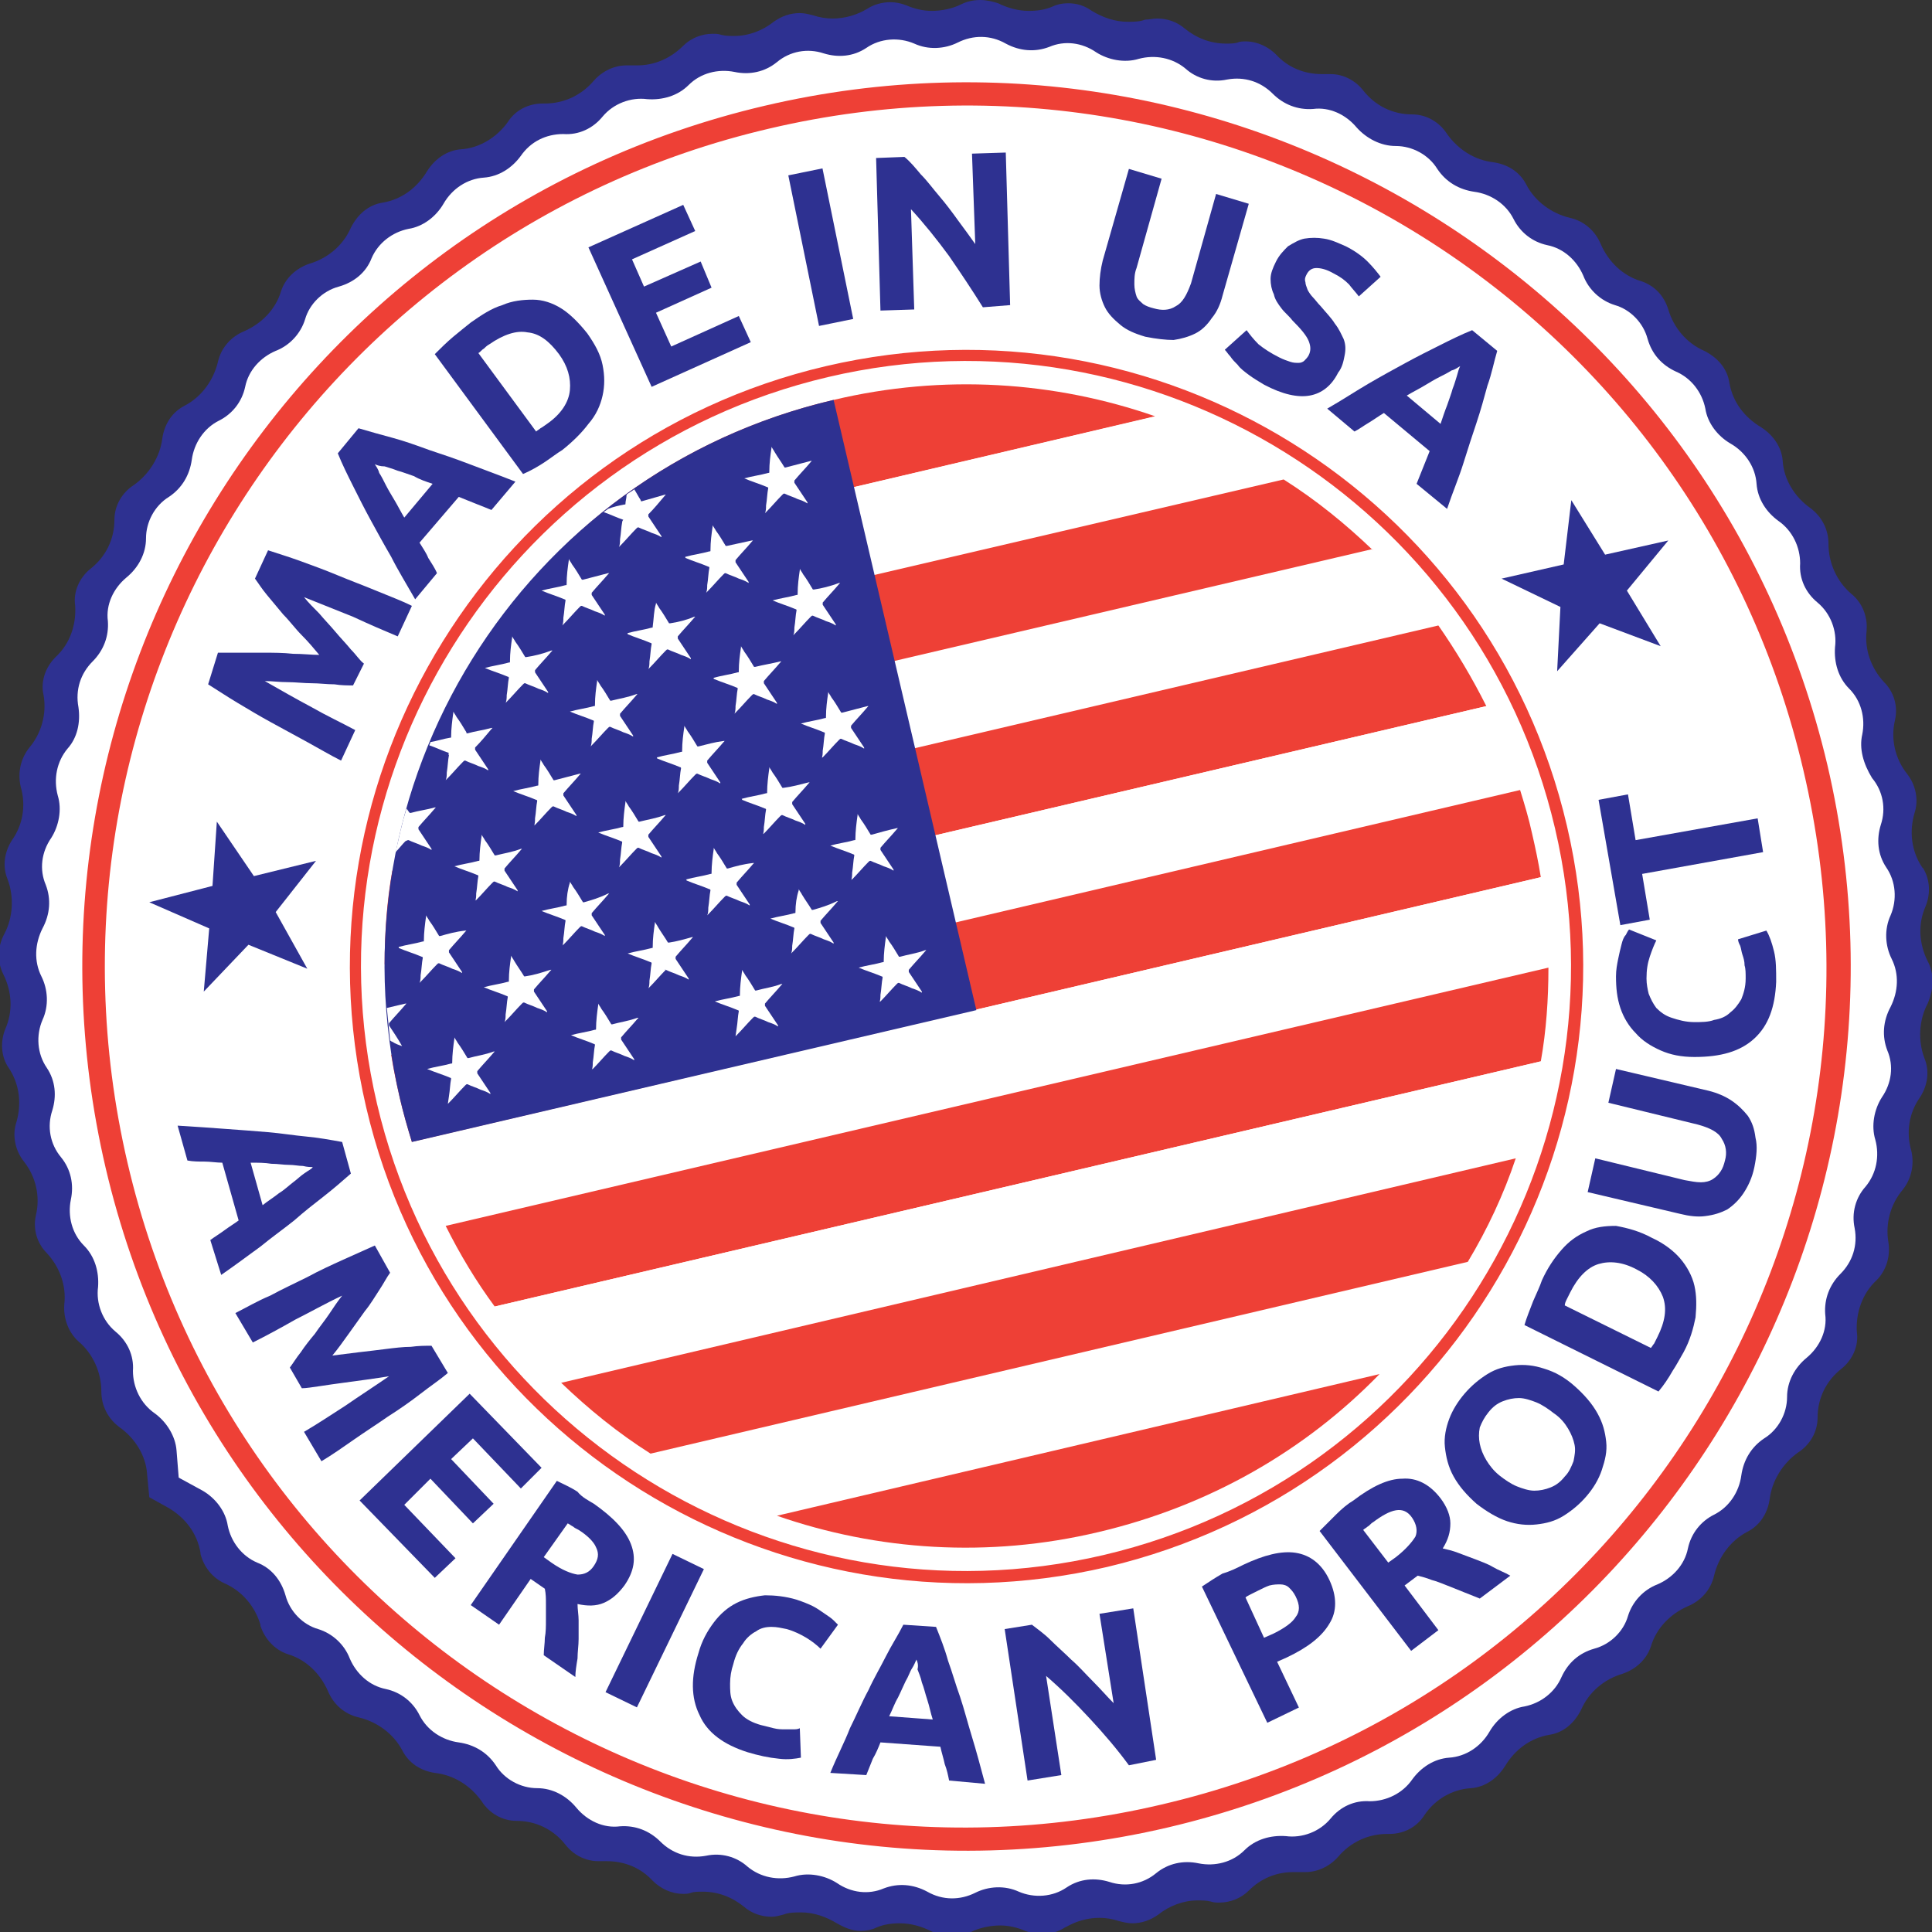
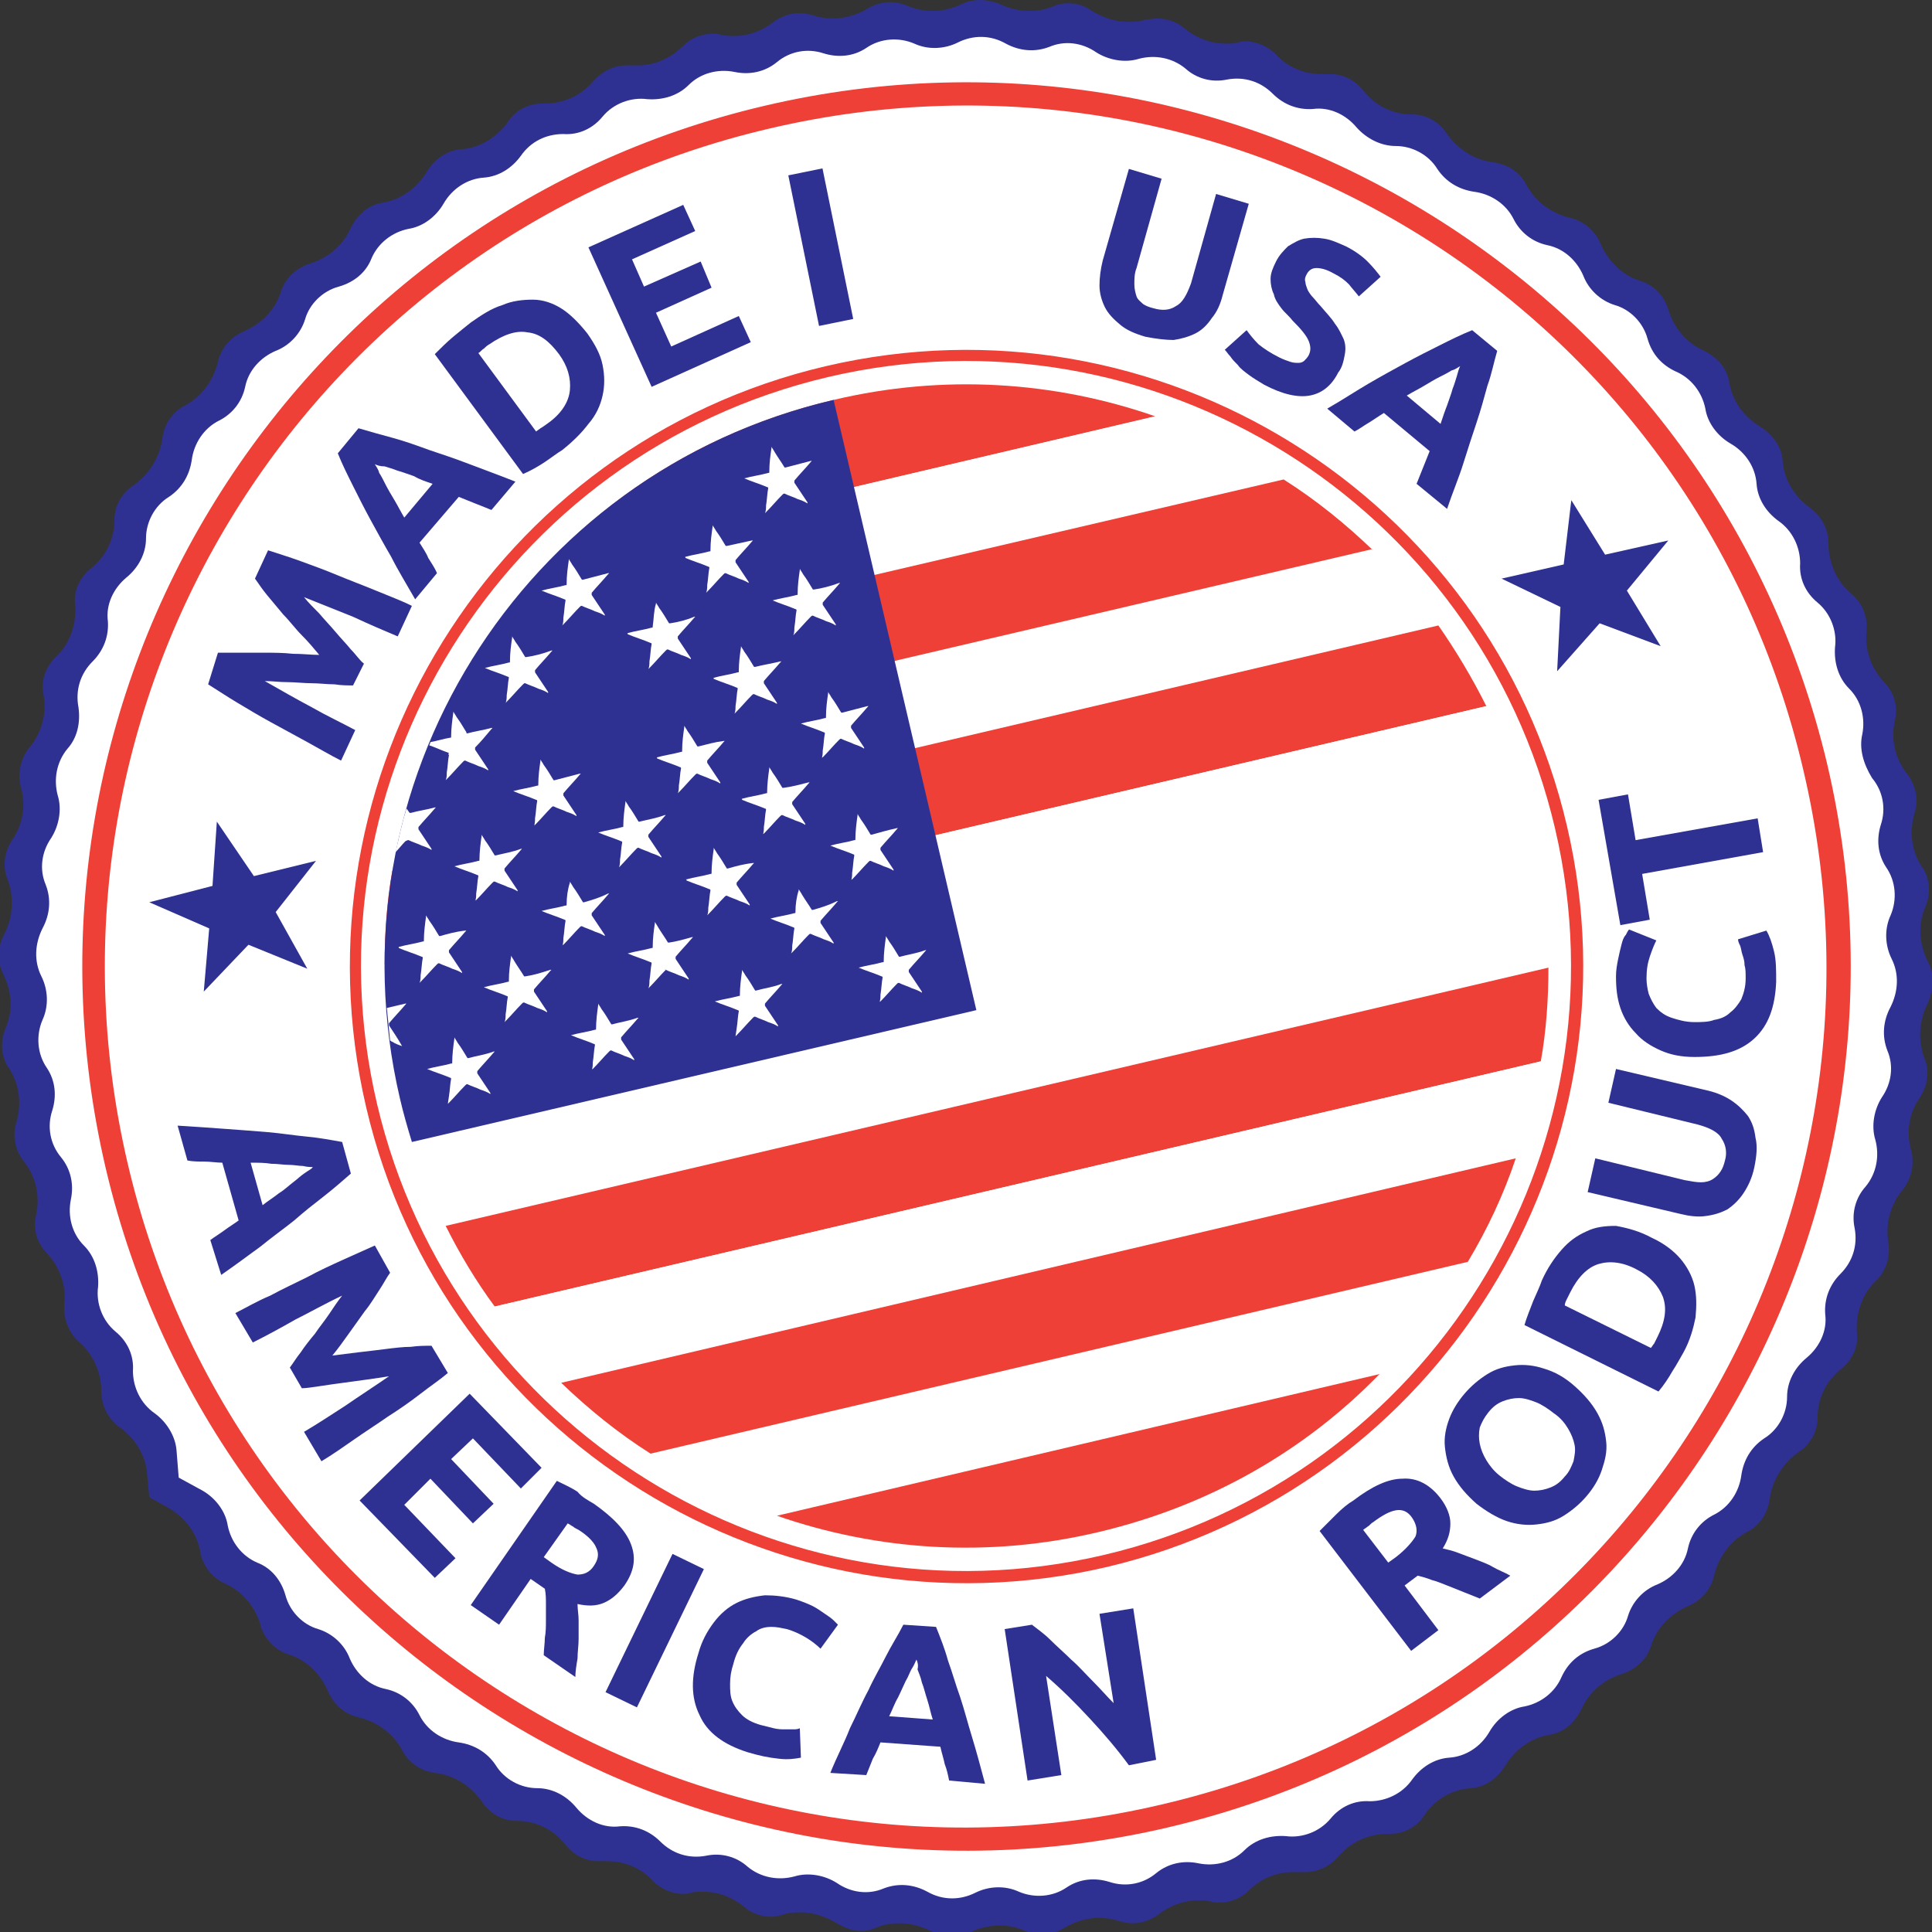
<svg xmlns="http://www.w3.org/2000/svg" version="1.1" x="0px" y="0px" viewBox="0 0 177.3 177.3" style="enable-background:new 0 0 177.3 177.3;" xml:space="preserve">
  <rect x="0" y="0" width="177.3" height="177.3" fill="#333333" stroke="none" />
  <style type="text/css">
	.st0{display:none;}
	.st1{display:inline;opacity:0.6;}
	.st2{fill:#FFFFFF;}
	.st3{fill:#F3F4F5;}
	.st4{fill:#E5E5E4;}
	.st5{fill:url(#SVGID_1_);}
	.st6{fill:url(#SVGID_4_);}
	.st7{fill:none;stroke:#231F20;stroke-width:2;stroke-miterlimit:10;stroke-dasharray:20,10;}
	.st8{fill:#2F3192;}
	.st9{clip-path:url(#SVGID_8_);fill:url(#SVGID_9_);}
	.st10{fill:none;stroke:#E5E5E4;stroke-width:5;stroke-miterlimit:10;stroke-dasharray:15,15;}
	.st11{fill:url(#SVGID_10_);}
	.st12{fill:#DE1F26;}
	.st13{fill:#27A74A;}
	.st14{fill:#A17D24;}
	.st15{fill:#F3F4F5;stroke:#AAA2A5;stroke-width:2;stroke-miterlimit:10;}
	.st16{fill:#231F20;}
	.st17{fill:none;stroke:#DE1F26;stroke-width:3;stroke-miterlimit:10;}
	.st18{fill:none;stroke:#E5E5E4;stroke-width:3.36;stroke-miterlimit:10;}
	.st19{opacity:0.7;}
	.st20{fill:#124570;}
	.st21{fill:#BEA600;}
	.st22{fill:#AF9810;}
	.st23{fill:none;stroke:#1B3F73;stroke-width:2;stroke-miterlimit:10;}
	.st24{fill:#CCCCCC;}
	.st25{fill:none;stroke:#E5E5E4;stroke-width:5;stroke-linecap:square;stroke-miterlimit:10;stroke-dasharray:15,15;}
	.st26{fill:url(#SVGID_17_);}
	.st27{fill:url(#SVGID_18_);}
	.st28{fill:none;stroke:#27A74A;stroke-width:2;stroke-miterlimit:10;}
	.st29{fill:#F9F9F9;}
	.st30{fill:#231F20;stroke:#FFFFFF;stroke-miterlimit:10;}
	.st31{fill:#2E3191;}
	.st32{fill:#EE4036;}
	.st33{clip-path:url(#SVGID_24_);}
	.st34{fill:url(#SVGID_25_);}
	.st35{opacity:0.15;}
	.st36{clip-path:url(#SVGID_27_);}
	.st37{fill:url(#SVGID_28_);}
	.st38{clip-path:url(#SVGID_30_);}
	.st39{fill:url(#SVGID_31_);}
	.st40{fill:url(#SVGID_32_);}
	.st41{clip-path:url(#SVGID_34_);}
	.st42{opacity:0.42;fill:#FFFFFF;}
	.st43{fill:url(#SVGID_35_);}
	.st44{clip-path:url(#SVGID_37_);}
	.st45{fill:url(#SVGID_38_);}
	.st46{opacity:0;fill:url(#SVGID_39_);}
	.st47{opacity:0;clip-path:url(#SVGID_41_);fill:#FFFFFF;}
	.st48{clip-path:url(#SVGID_55_);}
	.st49{fill:url(#SVGID_58_);}
	.st50{opacity:5.000000e-02;}
	.st51{clip-path:url(#SVGID_60_);}
	.st52{fill:url(#SVGID_61_);}
	.st53{fill:url(#SVGID_62_);}
	.st54{clip-path:url(#SVGID_64_);}
	.st55{clip-path:url(#SVGID_66_);}
	.st56{clip-path:url(#SVGID_68_);}
	.st57{fill:url(#SVGID_69_);}
	.st58{opacity:0;clip-path:url(#SVGID_73_);fill:#FFFFFF;}
	.st59{clip-path:url(#SVGID_83_);}
	.st60{clip-path:url(#SVGID_87_);}
	.st61{fill:url(#SVGID_92_);}
	.st62{clip-path:url(#SVGID_94_);}
	.st63{fill:url(#SVGID_97_);}
	.st64{clip-path:url(#SVGID_99_);}
	.st65{fill:url(#SVGID_102_);}
	.st66{clip-path:url(#SVGID_106_);}
	.st67{opacity:0;}
	.st68{fill:none;stroke:#9F9E8A;stroke-miterlimit:10;}
	.st69{opacity:0.35;fill:#27A74A;}
	.st70{fill:url(#SVGID_117_);}
	.st71{fill:url(#SVGID_118_);}
	.st72{fill:url(#SVGID_119_);}
	.st73{fill:none;stroke:#1C1C1C;stroke-width:10;stroke-miterlimit:10;}
	.st74{opacity:0;fill:url(#SVGID_120_);}
</style>
  <g id="Layer_1" class="st0">
</g>
  <g id="Layer_3">
</g>
  <g id="Layer_2">
    <g>
      <g>
        <g>
          <path class="st31" d="M176.9,88.2c-0.8-1.6-0.9-3.4-0.2-5c0.5-1.2,0.4-2.5-0.2-3.5l-0.1-0.1c-1-1.5-1.2-3.3-0.7-5      c0.4-1.2,0.1-2.6-0.7-3.6c-1.1-1.4-1.5-3.2-1.1-4.9c0.3-1.3-0.1-2.6-1-3.5c-1.2-1.3-1.8-3-1.6-4.7l0-0.1      c0.1-1.2-0.4-2.5-1.4-3.3c-1.3-1.1-2.1-2.8-2.1-4.6c0-1.3-0.6-2.5-1.7-3.3c-1.4-1-2.4-2.6-2.5-4.3c-0.1-1.3-0.9-2.4-2-3.1      c-1.5-0.9-2.6-2.3-2.9-4.1c-0.2-1.3-1.1-2.3-2.3-2.9c-1.6-0.7-2.8-2.1-3.3-3.8c-0.4-1.3-1.3-2.2-2.5-2.6c-1.7-0.5-3-1.8-3.7-3.4      c-0.5-1.2-1.5-2.1-2.8-2.4c-1.7-0.4-3.2-1.5-4-3c-0.6-1.2-1.7-1.9-3-2.1c-1.8-0.2-3.3-1.2-4.3-2.6c-0.7-1.1-1.9-1.8-3.2-1.8      c-1.8,0-3.4-0.8-4.5-2.2c-0.7-0.9-1.8-1.5-3-1.5c-0.1,0-0.2,0-0.3,0c-0.2,0-0.3,0-0.5,0c-1.6,0-3.1-0.6-4.2-1.8      c-0.7-0.7-1.7-1.2-2.8-1.2c-0.2,0-0.5,0-0.7,0.1c-0.3,0.1-0.7,0.1-1.1,0.1c-1.4,0-2.7-0.5-3.8-1.4c-0.7-0.6-1.6-0.9-2.5-0.9      c-0.4,0-0.7,0.1-1.1,0.1c-0.5,0.2-1.1,0.2-1.6,0.2c-1.2,0-2.3-0.4-3.3-1c-0.7-0.5-1.4-0.7-2.2-0.7c-0.5,0-1,0.1-1.4,0.3      c-0.7,0.3-1.4,0.4-2.2,0.4c-1,0-2-0.3-2.8-0.7C91.3,0.2,90.6,0,90,0c-0.6,0-1.2,0.1-1.8,0.4c-0.8,0.4-1.8,0.6-2.7,0.6      c-0.8,0-1.6-0.2-2.3-0.5c-0.5-0.2-1-0.3-1.5-0.3c-0.7,0-1.5,0.2-2.1,0.6c-1,0.6-2.1,0.9-3.2,0.9c-0.6,0-1.2-0.1-1.8-0.3      c-0.4-0.1-0.8-0.2-1.2-0.2c-0.9,0-1.7,0.3-2.4,0.8c-1,0.8-2.3,1.3-3.6,1.3c-0.4,0-0.8,0-1.2-0.1c-0.3-0.1-0.5-0.1-0.8-0.1      c-1,0-2,0.4-2.7,1.1C61.5,5.4,60,6,58.5,6c-0.1,0-0.3,0-0.4,0l0,0l-0.2,0c-0.1,0-0.3,0-0.4,0c-1.1,0-2.2,0.5-3,1.4      c-1.1,1.3-2.7,2.1-4.5,2.1l-0.1,0l-0.1,0c-1.3,0-2.5,0.6-3.2,1.7c-1,1.4-2.6,2.4-4.3,2.5c-1.3,0.1-2.4,0.9-3.1,2      c-0.9,1.5-2.3,2.6-4.1,2.9c-1.3,0.2-2.3,1.1-2.9,2.3c-0.7,1.6-2.1,2.8-3.8,3.3c-1.2,0.4-2.2,1.3-2.6,2.5c-0.5,1.7-1.8,3-3.4,3.7      c-1.2,0.5-2.1,1.5-2.4,2.8c-0.4,1.7-1.5,3.2-3,4c-1.2,0.6-1.9,1.7-2.1,3c-0.2,1.7-1.2,3.3-2.6,4.3c-1.1,0.7-1.8,1.9-1.8,3.2      c0,1.8-0.8,3.4-2.2,4.5c-1,0.8-1.6,2.1-1.4,3.4c0.1,1.8-0.5,3.5-1.8,4.7c-0.9,0.9-1.4,2.2-1.1,3.5c0.3,1.7-0.2,3.5-1.3,4.8      c-0.8,1-1.1,2.3-0.8,3.6c0.5,1.7,0.2,3.5-0.8,4.9c-0.7,1.1-0.9,2.4-0.4,3.6c0.6,1.6,0.5,3.5-0.3,5c-0.6,1.1-0.7,2.5-0.1,3.7      c0.8,1.6,0.9,3.4,0.2,5c-0.5,1.2-0.4,2.6,0.3,3.6c1,1.5,1.2,3.3,0.7,5c-0.4,1.2-0.1,2.6,0.7,3.6c1.1,1.4,1.5,3.2,1.1,4.9      c-0.3,1.3,0.1,2.6,1,3.5c1.2,1.3,1.8,3,1.6,4.7c-0.1,1.3,0.4,2.6,1.3,3.4c1.3,1.1,2.1,2.8,2.1,4.6c0,1.3,0.6,2.5,1.7,3.3      c1.4,1,2.4,2.6,2.5,4.3l0.2,2.1l1.8,1c1.5,0.9,2.6,2.3,2.9,4.1l0,0.1c0.3,1.2,1.1,2.2,2.2,2.7c1.6,0.7,2.8,2.1,3.3,3.8l0,0.1v0      c0.4,1.2,1.3,2.2,2.5,2.6c1.7,0.5,3,1.8,3.7,3.4c0.5,1.2,1.5,2.1,2.8,2.4c1.7,0.4,3.2,1.5,4,3c0.6,1.2,1.7,1.9,3,2.1      c1.8,0.2,3.3,1.2,4.3,2.6c0.7,1.1,1.9,1.8,3.2,1.8c1.8,0,3.4,0.8,4.5,2.2c0.7,0.9,1.8,1.5,3,1.5c0.1,0,0.2,0,0.3,0      c0.2,0,0.3,0,0.5,0c1.6,0,3.1,0.6,4.2,1.8c0.7,0.7,1.7,1.2,2.8,1.2c0.2,0,0.5,0,0.7-0.1c0.3-0.1,0.7-0.1,1.1-0.1      c1.4,0,2.7,0.5,3.8,1.4c0.7,0.6,1.6,0.9,2.5,0.9c0.4,0,0.7-0.1,1.1-0.2c0.5-0.2,1.1-0.2,1.6-0.2c1.2,0,2.3,0.4,3.3,1      c0.7,0.4,1.4,0.7,2.2,0.7c0.5,0,1-0.1,1.4-0.3c0.7-0.3,1.4-0.4,2.2-0.4c1,0,2,0.3,2.8,0.7c0.6,0.3,1.2,0.5,1.9,0.5      c0.6,0,1.2-0.1,1.8-0.4c0.8-0.4,1.8-0.6,2.7-0.6c0.8,0,1.6,0.2,2.3,0.5c0.5,0.2,1,0.3,1.5,0.3c0.7,0,1.5-0.2,2.1-0.6l0.2-0.1      l0,0c0.9-0.5,1.9-0.8,3-0.8c0.6,0,1.2,0.1,1.8,0.3c0.4,0.1,0.8,0.2,1.2,0.2c0.9,0,1.7-0.3,2.4-0.8c1-0.8,2.3-1.3,3.6-1.3      c0.4,0,0.8,0,1.2,0.1c0.3,0.1,0.5,0.1,0.8,0.1c1,0,2-0.4,2.7-1.1c1.1-1.1,2.5-1.7,4.1-1.7c0.2,0,0.4,0,0.7,0c0.1,0,0.3,0,0.4,0      c1.1,0,2.2-0.5,3-1.4c1.1-1.3,2.7-2.1,4.5-2.1l0.1,0l0.1,0c1.3,0,2.5-0.6,3.2-1.7c1-1.5,2.6-2.4,4.3-2.5c1.3-0.1,2.4-0.9,3.1-2      c0.9-1.5,2.3-2.6,4.1-2.9c1.3-0.2,2.3-1.1,2.9-2.3c0.7-1.6,2.1-2.8,3.8-3.3c1.2-0.4,2.2-1.3,2.6-2.5c0.5-1.7,1.8-3,3.4-3.7      c1.2-0.5,2.1-1.5,2.4-2.8c0.4-1.7,1.5-3.2,3-4c1.2-0.6,1.9-1.7,2.1-3c0.2-1.7,1.2-3.3,2.6-4.3c1.1-0.7,1.8-1.9,1.8-3.2      c0-1.8,0.8-3.4,2.2-4.5c1-0.8,1.6-2.1,1.4-3.4c-0.1-1.7,0.5-3.5,1.8-4.7c0.9-0.9,1.3-2.2,1.1-3.5c-0.3-1.7,0.2-3.5,1.3-4.8      c0.8-1,1.1-2.3,0.8-3.6c-0.5-1.7-0.2-3.5,0.8-4.9c0.7-1.1,0.9-2.4,0.4-3.6c-0.6-1.6-0.5-3.5,0.3-5      C177.5,90.7,177.5,89.3,176.9,88.2z" />
          <path class="st2" d="M170.9,67.4L170.9,67.4c0.3-1.5-0.1-3.1-1.2-4.2c-1-1-1.4-2.4-1.3-3.8c0.2-1.5-0.4-3.1-1.6-4.1      c-1.1-0.9-1.7-2.2-1.6-3.6c0-1.5-0.7-3-2-3.9c-1.1-0.8-1.9-2-2-3.4c-0.1-1.5-1-2.9-2.4-3.7c-1.2-0.7-2.1-1.9-2.3-3.2      c-0.3-1.5-1.3-2.8-2.7-3.4c-1.3-0.6-2.2-1.6-2.6-3c-0.4-1.5-1.6-2.7-3-3.1c-1.3-0.4-2.4-1.4-2.9-2.7c-0.6-1.4-1.8-2.5-3.3-2.8      c-1.4-0.3-2.5-1.2-3.1-2.4c-0.7-1.4-2.1-2.3-3.6-2.5c-1.4-0.2-2.6-0.9-3.4-2.1c-0.8-1.3-2.3-2.1-3.8-2.1c-1.4,0-2.7-0.7-3.6-1.7      l0,0c-1-1.2-2.5-1.9-4-1.7c-1.4,0.1-2.7-0.4-3.7-1.4l0,0c-1.1-1.1-2.6-1.6-4.2-1.3c-1.4,0.3-2.8-0.1-3.8-1      c-1.2-1-2.8-1.3-4.3-0.9c-1.3,0.4-2.8,0.1-3.9-0.6c-1.3-0.9-2.9-1.1-4.3-0.5c-1.3,0.5-2.7,0.4-4-0.3c-1.4-0.8-3-0.8-4.4-0.1      c-1.2,0.6-2.7,0.7-4,0.1c-1.4-0.6-3.1-0.5-4.4,0.4c-1.2,0.8-2.6,0.9-3.9,0.5c-1.5-0.5-3.1-0.2-4.3,0.8c-1.1,0.9-2.5,1.2-3.9,0.9      c-1.5-0.3-3.1,0.1-4.2,1.2c-1,1-2.4,1.4-3.8,1.3c-1.5-0.2-3.1,0.4-4.1,1.6c-0.9,1.1-2.2,1.7-3.6,1.6c-1.6,0-3,0.7-3.9,2      c-0.8,1.1-2,1.9-3.4,2c-1.5,0.1-2.9,1-3.7,2.4c-0.7,1.2-1.9,2.1-3.2,2.3c-1.5,0.3-2.8,1.3-3.4,2.7c-0.5,1.3-1.6,2.2-3,2.6      c-1.5,0.4-2.7,1.6-3.1,3l0,0c-0.4,1.3-1.4,2.4-2.7,2.9c-1.4,0.6-2.5,1.8-2.8,3.3c-0.3,1.4-1.2,2.5-2.4,3.1      c-1.4,0.7-2.3,2.1-2.5,3.6c-0.2,1.4-0.9,2.6-2.1,3.4c-1.3,0.8-2.1,2.3-2.1,3.8c0,1.4-0.7,2.7-1.8,3.6c-1.2,1-1.9,2.5-1.7,4      c0.1,1.4-0.4,2.7-1.4,3.7c-1.1,1.1-1.6,2.6-1.3,4.2c0.2,1.4-0.1,2.8-1,3.8c-1,1.2-1.3,2.8-0.9,4.3c0.4,1.3,0.1,2.8-0.6,3.9      c-0.9,1.3-1.1,2.9-0.5,4.3l0,0c0.5,1.3,0.4,2.7-0.3,4c-0.7,1.4-0.8,3-0.1,4.4c0.6,1.2,0.7,2.7,0.1,4c-0.6,1.4-0.5,3.1,0.4,4.4      c0.8,1.2,0.9,2.6,0.5,3.9c-0.5,1.5-0.2,3.1,0.8,4.3c0.9,1.1,1.2,2.5,0.9,3.9c-0.3,1.5,0.1,3.1,1.2,4.2c1,1,1.4,2.4,1.3,3.8      c-0.2,1.5,0.4,3.1,1.6,4.1c1.1,0.9,1.7,2.2,1.6,3.6c0,1.5,0.7,3,2,3.9c1.1,0.8,1.9,2.1,2,3.4l0.2,2.5l2.2,1.2      c1.2,0.7,2.1,1.9,2.3,3.2c0.3,1.5,1.3,2.8,2.7,3.4c1.3,0.5,2.2,1.6,2.6,3c0.4,1.5,1.6,2.7,3,3.1c1.3,0.4,2.4,1.4,2.9,2.7      c0.6,1.4,1.8,2.5,3.3,2.8c1.4,0.3,2.5,1.2,3.1,2.4c0.7,1.4,2.1,2.3,3.6,2.5c1.4,0.2,2.6,0.9,3.4,2.1c0.8,1.3,2.3,2.1,3.8,2.1      c1.4,0,2.7,0.7,3.6,1.8c1,1.2,2.5,1.9,4,1.7c1.4-0.1,2.7,0.4,3.7,1.4c1.1,1.1,2.6,1.6,4.2,1.3c1.4-0.3,2.8,0.1,3.8,1      c1.2,1,2.8,1.3,4.3,0.9c1.3-0.4,2.8-0.1,3.9,0.6c1.3,0.9,2.9,1.1,4.3,0.5c1.3-0.5,2.7-0.4,4,0.3c1.4,0.8,3,0.8,4.4,0.1      c1.2-0.6,2.7-0.7,4-0.1c1.4,0.6,3.1,0.5,4.4-0.4c1.2-0.8,2.6-0.9,3.9-0.5c1.5,0.5,3.1,0.2,4.3-0.8c1.1-0.9,2.5-1.2,3.9-0.9      c1.5,0.3,3.1-0.1,4.2-1.2c1-1,2.4-1.4,3.8-1.3c1.5,0.2,3.1-0.4,4.1-1.6c0.9-1.1,2.2-1.7,3.6-1.6c1.5,0,3-0.7,3.9-2      c0.8-1.1,2-1.9,3.4-2c1.5-0.1,2.9-1,3.7-2.4c0.7-1.2,1.9-2.1,3.2-2.3c1.5-0.3,2.8-1.3,3.4-2.7c0.6-1.3,1.6-2.2,3-2.6      c1.5-0.4,2.7-1.6,3.1-3c0.4-1.3,1.4-2.4,2.7-2.9c1.4-0.6,2.5-1.8,2.8-3.3l0,0c0.3-1.4,1.2-2.5,2.4-3.1c1.4-0.7,2.3-2.1,2.5-3.6      c0.2-1.4,0.9-2.6,2.1-3.4c1.3-0.8,2.1-2.3,2.1-3.8c0-1.4,0.7-2.7,1.8-3.6c1.2-1,1.9-2.5,1.7-4c-0.1-1.4,0.4-2.7,1.4-3.7      c1.1-1.1,1.6-2.6,1.3-4.2c-0.3-1.4,0.1-2.8,1-3.8c1-1.2,1.3-2.8,0.9-4.3l0,0c-0.4-1.3-0.1-2.8,0.6-3.9c0.9-1.3,1.1-2.9,0.5-4.3      c-0.5-1.3-0.4-2.7,0.3-4c0.7-1.4,0.8-3,0.1-4.4c-0.6-1.2-0.7-2.7-0.1-4c0.6-1.4,0.5-3.1-0.4-4.4c-0.8-1.2-0.9-2.6-0.5-3.9      c0.5-1.5,0.2-3.1-0.8-4.3C171,70.1,170.6,68.7,170.9,67.4" />
          <path class="st32" d="M50.7,51.2l55.3-13c-9.2-3.2-19.4-3.9-29.5-1.5C66.3,39.1,57.5,44.2,50.7,51.2" />
          <path class="st2" d="M106.1,38.2l-55.4,13c-3.1,3.1-5.7,6.6-7.9,10.3l74.9-17.6C114.1,41.5,110.2,39.6,106.1,38.2" />
          <path class="st32" d="M42.8,61.5c-1.8,3-3.3,6.2-4.4,9.5l87.6-20.5c-2.5-2.4-5.2-4.6-8.2-6.5L42.8,61.5z" />
          <path class="st2" d="M38.3,70.9c-1,2.9-1.8,5.9-2.3,9l96-22.5c-1.8-2.5-3.9-4.9-6.1-7L38.3,70.9z" />
          <path class="st32" d="M36,79.9c-0.5,2.8-0.7,5.7-0.7,8.6l101.1-23.7c-1.3-2.6-2.8-5.1-4.4-7.4L36,79.9z" />
          <path class="st2" d="M35.3,88.5c0,2.7,0.2,5.5,0.6,8.3l103.6-24.3c-0.8-2.7-1.9-5.2-3.1-7.7L35.3,88.5z" />
-           <path class="st32" d="M139.5,72.5L35.9,96.8c0.2,1.3,0.5,2.7,0.8,4c0.3,1.3,0.7,2.7,1.1,4l103.6-24.3c-0.2-1.3-0.5-2.7-0.8-4      C140.3,75.1,139.9,73.8,139.5,72.5" />
          <path class="st2" d="M37.8,104.8c0.8,2.7,1.9,5.2,3.1,7.7L142,88.8c0-2.7-0.2-5.5-0.6-8.3L37.8,104.8z" />
          <path class="st32" d="M40.9,112.5c1.3,2.6,2.8,5.1,4.5,7.4l96-22.5c0.5-2.8,0.7-5.7,0.7-8.6L40.9,112.5z" />
          <path class="st2" d="M45.4,119.9c1.8,2.5,3.9,4.9,6.1,7l87.6-20.5c1-2.9,1.8-5.9,2.3-9L45.4,119.9z" />
          <path class="st32" d="M51.5,126.9c2.5,2.4,5.2,4.6,8.2,6.5l75-17.6c1.8-3,3.3-6.2,4.4-9.5L51.5,126.9z" />
          <path class="st2" d="M134.6,115.9l-74.9,17.6c3.6,2.4,7.5,4.3,11.7,5.7l55.4-13C129.7,123.1,132.4,119.6,134.6,115.9" />
          <path class="st32" d="M71.3,139.1c9.2,3.2,19.4,3.9,29.5,1.5c10.2-2.4,19-7.5,25.8-14.5L71.3,139.1z" />
          <path class="st31" d="M76.5,36.7L76.5,36.7C47.8,43.4,30,72.1,36.7,100.8c0.3,1.3,0.7,2.7,1.1,4l51.8-12.1L76.5,36.7z" />
          <path class="st2" d="M41.2,69.3c-0.1,0.5-0.1,1-0.2,1.6c0,0.2,0,0.5-0.1,0.7c0,0,0,0,0,0c0,0,0,0,0.1-0.1c0.5-0.5,1-1.1,1.5-1.6      c0.1-0.1,0.1-0.1,0.2-0.1c0.4,0.2,0.8,0.3,1.2,0.5c0.3,0.1,0.6,0.2,0.9,0.4c0,0,0-0.1,0-0.1c-0.4-0.6-0.8-1.2-1.2-1.8      c0-0.1,0-0.1,0-0.2c0.5-0.5,1-1.1,1.5-1.7c0,0,0,0,0.1-0.1l-0.1,0c-0.7,0.2-1.5,0.3-2.2,0.5c-0.1,0-0.1,0-0.1-0.1      c-0.3-0.5-0.6-1-0.9-1.4c-0.1-0.2-0.2-0.3-0.3-0.5c0,0,0,0.1,0,0.1c-0.1,0.7-0.2,1.5-0.2,2.2c0,0.1,0,0.1-0.1,0.1      c-0.6,0.1-1.2,0.3-1.8,0.4c0,0.1-0.1,0.2-0.1,0.3c0.6,0.2,1.2,0.5,1.8,0.7C41.1,69.2,41.2,69.3,41.2,69.3" />
-           <path class="st2" d="M56.1,64.3c-0.1,0-0.1,0-0.1,0c-0.3-0.5-0.6-1-0.9-1.4c-0.1-0.2-0.2-0.3-0.3-0.5c0,0,0,0.1,0,0.1      c-0.1,0.7-0.2,1.4-0.2,2.2c0,0.1,0,0.1-0.1,0.1c-0.7,0.2-1.5,0.3-2.2,0.5l-0.1,0c0.1,0,0.1,0,0.1,0c0.7,0.3,1.4,0.5,2.1,0.8      c0.1,0,0.1,0.1,0.1,0.1c-0.1,0.5-0.1,1-0.2,1.6c0,0.2,0,0.5-0.1,0.7c0,0,0,0,0,0c0,0,0,0,0.1-0.1c0.5-0.5,1-1.1,1.5-1.6      c0.1-0.1,0.1-0.1,0.2-0.1c0.4,0.2,0.8,0.3,1.2,0.5c0.3,0.1,0.6,0.2,0.9,0.4c0,0,0-0.1,0-0.1c-0.4-0.6-0.8-1.2-1.2-1.8      c0-0.1,0-0.1,0-0.2c0.5-0.6,1-1.1,1.5-1.7c0,0,0,0,0.1-0.1l-0.1,0C57.6,64,56.9,64.1,56.1,64.3" />
          <path class="st2" d="M69.3,61.2c-0.1,0-0.1,0-0.1,0c-0.3-0.5-0.6-1-0.9-1.4c-0.1-0.2-0.2-0.3-0.3-0.5c0,0,0,0.1,0,0.1      c-0.1,0.7-0.2,1.4-0.2,2.2c0,0.1,0,0.1-0.1,0.1c-0.7,0.2-1.5,0.3-2.2,0.5l-0.1,0c0.1,0,0.1,0,0.1,0.1c0.7,0.3,1.4,0.5,2.1,0.8      c0.1,0,0.1,0.1,0.1,0.1c-0.1,0.5-0.1,1-0.2,1.6c0,0.2,0,0.5-0.1,0.7c0,0,0,0,0,0c0,0,0,0,0.1-0.1c0.5-0.5,1-1.1,1.5-1.6      c0.1-0.1,0.1-0.1,0.2-0.1c0.4,0.2,0.8,0.3,1.2,0.5c0.3,0.1,0.6,0.2,0.9,0.4c0,0,0-0.1,0-0.1c-0.4-0.6-0.8-1.2-1.2-1.8      c0-0.1,0-0.1,0-0.2c0.5-0.6,1-1.1,1.5-1.7c0,0,0,0,0.1-0.1l-0.1,0C70.8,60.9,70.1,61,69.3,61.2" />
          <path class="st2" d="M45.5,78.5c-0.1,0-0.1,0-0.1,0c-0.3-0.5-0.6-1-0.9-1.4c-0.1-0.2-0.2-0.3-0.3-0.5c0,0,0,0.1,0,0.1      c-0.1,0.7-0.2,1.5-0.2,2.2c0,0.1,0,0.1-0.1,0.1c-0.7,0.2-1.5,0.3-2.2,0.5l-0.1,0c0.1,0,0.1,0,0.1,0c0.7,0.3,1.4,0.5,2.1,0.8      c0.1,0,0.1,0.1,0.1,0.1c-0.1,0.5-0.1,1-0.2,1.6c0,0.2,0,0.5-0.1,0.7c0,0,0,0,0,0c0,0,0-0.1,0.1-0.1c0.5-0.5,1-1.1,1.5-1.6      c0.1-0.1,0.1-0.1,0.2-0.1c0.4,0.2,0.8,0.3,1.2,0.5c0.3,0.1,0.6,0.2,0.9,0.4c0,0,0-0.1,0-0.1c-0.4-0.6-0.8-1.2-1.2-1.8      c0-0.1,0-0.1,0-0.2c0.5-0.6,1-1.1,1.5-1.7c0,0,0,0,0.1-0.1l-0.1,0C47,78.2,46.3,78.3,45.5,78.5" />
          <path class="st2" d="M58.7,75.4c-0.1,0-0.1,0-0.1,0c-0.3-0.5-0.6-1-0.9-1.4c-0.1-0.2-0.2-0.3-0.3-0.5c0,0,0,0.1,0,0.1      c-0.1,0.7-0.2,1.5-0.2,2.2c0,0.1,0,0.1-0.1,0.1c-0.7,0.2-1.5,0.3-2.2,0.5l-0.1,0c0.1,0,0.1,0,0.1,0c0.7,0.3,1.4,0.5,2.1,0.8      c0.1,0,0.1,0.1,0.1,0.1c-0.1,0.5-0.1,1-0.2,1.6c0,0.2,0,0.5-0.1,0.7c0,0,0,0,0,0l0.1-0.1c0.5-0.5,1-1.1,1.5-1.6      c0.1-0.1,0.1-0.1,0.2-0.1c0.4,0.2,0.8,0.3,1.2,0.5c0.3,0.1,0.6,0.2,0.9,0.4c0,0,0-0.1,0-0.1c-0.4-0.6-0.8-1.2-1.2-1.8      c0-0.1,0-0.1,0-0.2c0.5-0.6,1-1.1,1.5-1.7c0,0,0,0,0.1-0.1l-0.1,0C60.2,75.1,59.5,75.2,58.7,75.4" />
          <path class="st2" d="M71.9,72.3c-0.1,0-0.1,0-0.1,0c-0.3-0.5-0.6-1-0.9-1.4c-0.1-0.2-0.2-0.3-0.3-0.5c0,0,0,0.1,0,0.1      c-0.1,0.7-0.2,1.5-0.2,2.2c0,0.1,0,0.1-0.1,0.1c-0.7,0.2-1.5,0.3-2.2,0.5l-0.1,0c0.1,0,0.1,0,0.1,0.1c0.7,0.3,1.4,0.5,2.1,0.8      c0.1,0,0.1,0.1,0.1,0.1c-0.1,0.5-0.1,1-0.2,1.6c0,0.2,0,0.5-0.1,0.7c0,0,0,0,0,0c0,0,0-0.1,0.1-0.1c0.5-0.5,1-1.1,1.5-1.6      c0.1-0.1,0.1-0.1,0.2-0.1c0.4,0.2,0.8,0.3,1.2,0.5c0.3,0.1,0.6,0.2,0.9,0.4c0,0,0-0.1,0-0.1c-0.4-0.6-0.8-1.2-1.2-1.8      c0-0.1,0-0.1,0-0.2c0.5-0.6,1-1.1,1.5-1.7c0,0,0,0,0.1-0.1l-0.1,0C73.4,72,72.7,72.2,71.9,72.3" />
          <path class="st2" d="M36.9,96C36.9,96,36.9,96,36.9,96c-0.4-0.7-0.8-1.3-1.2-1.9c0-0.1,0-0.1,0-0.2c0.5-0.6,1-1.1,1.5-1.7      c0,0,0,0,0.1-0.1l-0.1,0l-1.7,0.4c0.1,1,0.2,2,0.3,3c0.1,0,0.1,0.1,0.2,0.1C36.3,95.8,36.6,95.9,36.9,96" />
          <path class="st2" d="M48.2,89.6c-0.1,0-0.1,0-0.1,0c-0.3-0.5-0.6-0.9-0.9-1.4c-0.1-0.2-0.2-0.3-0.3-0.5c0,0,0,0.1,0,0.1      c-0.1,0.7-0.2,1.4-0.2,2.2c0,0.1,0,0.1-0.1,0.1c-0.7,0.2-1.5,0.3-2.2,0.5l-0.1,0c0.1,0,0.1,0,0.1,0c0.7,0.3,1.4,0.5,2.1,0.8      c0.1,0,0.1,0.1,0.1,0.1c-0.1,0.5-0.1,1-0.2,1.6c0,0.2,0,0.5-0.1,0.7c0,0,0,0,0,0c0,0,0,0,0.1-0.1c0.5-0.5,1-1.1,1.5-1.6      c0.1-0.1,0.1-0.1,0.2-0.1c0.4,0.2,0.8,0.3,1.2,0.5c0.3,0.1,0.6,0.2,0.9,0.4c0,0,0-0.1,0-0.1c-0.4-0.6-0.8-1.2-1.2-1.8      c0-0.1,0-0.1,0-0.2c0.5-0.6,1-1.1,1.5-1.7c0,0,0,0,0.1-0.1l-0.1,0C49.6,89.3,48.9,89.5,48.2,89.6" />
          <path class="st2" d="M61.4,86.5c-0.1,0-0.1,0-0.1,0c-0.3-0.5-0.6-0.9-0.9-1.4c-0.1-0.2-0.2-0.3-0.3-0.5c0,0,0,0.1,0,0.1      c-0.1,0.7-0.2,1.4-0.2,2.2c0,0.1,0,0.1-0.1,0.1c-0.7,0.2-1.5,0.3-2.2,0.5l-0.1,0c0.1,0,0.1,0,0.1,0c0.7,0.3,1.4,0.5,2.1,0.8      c0.1,0,0.1,0.1,0.1,0.1c-0.1,0.5-0.1,1-0.2,1.6c0,0.2,0,0.5-0.1,0.7c0,0,0,0,0,0c0,0,0,0,0.1-0.1c0.5-0.5,1-1.1,1.5-1.6      C61,89,61,88.9,61.1,89c0.4,0.2,0.8,0.3,1.2,0.5c0.3,0.1,0.6,0.2,0.9,0.4c0,0,0-0.1,0-0.1c-0.4-0.6-0.8-1.2-1.2-1.8      c0-0.1,0-0.1,0-0.2c0.5-0.6,1-1.1,1.5-1.7c0,0,0,0,0.1-0.1l-0.1,0C62.8,86.2,62.1,86.4,61.4,86.5" />
          <path class="st2" d="M74.6,83.5c-0.1,0-0.1,0-0.1,0c-0.3-0.5-0.6-0.9-0.9-1.4c-0.1-0.2-0.2-0.3-0.3-0.5c0,0,0,0.1,0,0.1      C73.1,82.3,73,83,73,83.7c0,0.1,0,0.1-0.1,0.1c-0.7,0.2-1.5,0.3-2.2,0.5l-0.1,0c0.1,0,0.1,0,0.1,0c0.7,0.3,1.4,0.5,2.1,0.8      c0.1,0,0.1,0.1,0.1,0.1c-0.1,0.5-0.1,1-0.2,1.6c0,0.2,0,0.5-0.1,0.7c0,0,0,0,0,0c0,0,0,0,0.1-0.1c0.5-0.5,1-1.1,1.5-1.6      c0.1-0.1,0.1-0.1,0.2-0.1c0.4,0.2,0.8,0.3,1.2,0.5c0.3,0.1,0.6,0.2,0.9,0.4c0,0,0-0.1,0-0.1c-0.4-0.6-0.8-1.2-1.2-1.8      c0-0.1,0-0.1,0-0.2c0.5-0.6,1-1.1,1.5-1.7c0,0,0,0,0.1-0.1l-0.1,0C76,83.1,75.3,83.3,74.6,83.5" />
          <path class="st2" d="M53.5,53.2c-0.1,0-0.1,0-0.1,0c-0.3-0.5-0.6-1-0.9-1.4c-0.1-0.2-0.2-0.3-0.3-0.5c0,0,0,0.1,0,0.1      c-0.1,0.7-0.2,1.4-0.2,2.2c0,0.1,0,0.1-0.1,0.1c-0.7,0.2-1.5,0.3-2.2,0.5l-0.1,0c0.1,0,0.1,0,0.1,0c0.7,0.3,1.4,0.5,2.1,0.8      c0.1,0,0.1,0.1,0.1,0.1c-0.1,0.5-0.1,1-0.2,1.6c0,0.2,0,0.5-0.1,0.7c0,0,0,0,0,0c0,0,0,0,0.1-0.1c0.5-0.5,1-1.1,1.5-1.6      c0.1-0.1,0.1-0.1,0.2-0.1c0.4,0.2,0.8,0.3,1.2,0.5c0.3,0.1,0.6,0.2,0.9,0.4c0,0,0-0.1,0-0.1c-0.4-0.6-0.8-1.2-1.2-1.8      c0-0.1,0-0.1,0-0.2c0.5-0.6,1-1.1,1.5-1.7c0,0,0,0,0.1-0.1l-0.1,0L53.5,53.2z" />
          <path class="st2" d="M66.7,50.1c-0.1,0-0.1,0-0.1,0c-0.3-0.5-0.6-1-0.9-1.4c-0.1-0.2-0.2-0.3-0.3-0.5c0,0,0,0.1,0,0.1      c-0.1,0.7-0.2,1.4-0.2,2.2c0,0.1,0,0.1-0.1,0.1c-0.7,0.2-1.5,0.3-2.2,0.5l-0.1,0c0.1,0,0.1,0,0.1,0.1c0.7,0.3,1.4,0.5,2.1,0.8      c0.1,0,0.1,0.1,0.1,0.1c-0.1,0.5-0.1,1-0.2,1.6c0,0.2,0,0.5-0.1,0.7c0,0,0,0,0,0c0,0,0,0,0.1-0.1c0.5-0.5,1-1.1,1.5-1.6      c0.1-0.1,0.1-0.1,0.2-0.1c0.4,0.2,0.8,0.3,1.2,0.5c0.3,0.1,0.6,0.2,0.9,0.4c0,0,0-0.1,0-0.1c-0.4-0.6-0.8-1.2-1.2-1.8      c0-0.1,0-0.1,0-0.2c0.5-0.6,1-1.1,1.5-1.7c0,0,0,0,0.1-0.1l-0.1,0L66.7,50.1z" />
-           <path class="st2" d="M57.1,47.9c-0.1,0.5-0.1,1-0.2,1.6c0,0.2,0,0.5-0.1,0.7c0,0,0,0,0,0c0,0,0,0,0.1-0.1c0.5-0.5,1-1.1,1.5-1.6      c0.1-0.1,0.1-0.1,0.2-0.1c0.4,0.2,0.8,0.3,1.2,0.5c0.3,0.1,0.6,0.2,0.9,0.4c0,0,0-0.1,0-0.1c-0.4-0.6-0.8-1.2-1.2-1.8      c0-0.1,0-0.1,0-0.2c0.5-0.5,1-1.1,1.5-1.7c0,0,0,0,0.1-0.1l-0.1,0L58.9,46c-0.1,0-0.1,0-0.1-0.1c-0.2-0.3-0.4-0.7-0.6-1      c-0.2,0.2-0.5,0.3-0.7,0.5c0,0.3-0.1,0.6-0.1,0.8c0,0.1,0,0.1-0.1,0.1c-0.5,0.1-1,0.2-1.5,0.4c-0.1,0.1-0.3,0.2-0.4,0.3      c0.6,0.2,1.2,0.5,1.8,0.7C57.1,47.8,57.1,47.9,57.1,47.9" />
          <path class="st2" d="M72.1,42.9c-0.1,0-0.1,0-0.1,0c-0.3-0.5-0.6-0.9-0.9-1.4c-0.1-0.2-0.2-0.3-0.3-0.5c0,0,0,0.1,0,0.1      c-0.1,0.7-0.2,1.4-0.2,2.2c0,0.1,0,0.1-0.1,0.1c-0.7,0.2-1.5,0.3-2.2,0.5l-0.1,0c0.1,0,0.1,0,0.1,0c0.7,0.3,1.4,0.5,2.1,0.8      c0.1,0,0.1,0.1,0.1,0.1c-0.1,0.5-0.1,1-0.2,1.6c0,0.2,0,0.5-0.1,0.7c0,0,0,0,0,0c0,0,0,0,0.1-0.1c0.5-0.5,1-1.1,1.5-1.6      c0.1-0.1,0.1-0.1,0.2-0.1c0.4,0.2,0.8,0.3,1.2,0.5c0.3,0.1,0.6,0.2,0.9,0.4c0,0,0-0.1,0-0.1c-0.4-0.6-0.8-1.2-1.2-1.8      c0-0.1,0-0.1,0-0.2c0.5-0.6,1-1.1,1.5-1.7c0,0,0,0,0.1-0.1l-0.1,0L72.1,42.9z" />
          <path class="st2" d="M37.5,77.1c0.4,0.2,0.8,0.3,1.2,0.5c0.3,0.1,0.6,0.2,0.9,0.4c0,0,0-0.1,0-0.1c-0.4-0.6-0.8-1.2-1.2-1.8      c0-0.1,0-0.1,0-0.2c0.5-0.6,1-1.1,1.5-1.7c0,0,0,0,0.1-0.1l-0.1,0c-0.7,0.2-1.5,0.3-2.2,0.5c-0.1,0-0.1,0-0.1,0      c-0.1-0.1-0.2-0.3-0.3-0.4c-0.4,1.3-0.7,2.7-1,4c0.3-0.3,0.6-0.7,0.9-1C37.4,77.1,37.4,77.1,37.5,77.1" />
          <path class="st2" d="M50.9,71.6c-0.1,0-0.1,0-0.1,0c-0.3-0.5-0.6-1-0.9-1.4c-0.1-0.2-0.2-0.3-0.3-0.5c0,0,0,0.1,0,0.1      c-0.1,0.7-0.2,1.4-0.2,2.2c0,0.1,0,0.1-0.1,0.1c-0.7,0.2-1.5,0.3-2.2,0.5l-0.1,0c0.1,0,0.1,0,0.1,0c0.7,0.3,1.4,0.5,2.1,0.8      c0.1,0,0.1,0.1,0.1,0.1c-0.1,0.5-0.1,1-0.2,1.6c0,0.2,0,0.5-0.1,0.7c0,0,0,0,0,0c0,0,0-0.1,0.1-0.1c0.5-0.5,1-1.1,1.5-1.6      c0.1-0.1,0.1-0.1,0.2-0.1c0.4,0.2,0.8,0.3,1.2,0.5c0.3,0.1,0.6,0.2,0.9,0.4c0,0,0-0.1,0-0.1c-0.4-0.6-0.8-1.2-1.2-1.8      c0-0.1,0-0.1,0-0.2c0.5-0.6,1-1.1,1.5-1.7c0,0,0,0,0.1-0.1l-0.1,0C52.4,71.2,51.7,71.4,50.9,71.6" />
          <path class="st2" d="M64.1,68.5c-0.1,0-0.1,0-0.1,0c-0.3-0.5-0.6-1-0.9-1.4c-0.1-0.2-0.2-0.3-0.3-0.5c0,0,0,0.1,0,0.1      c-0.1,0.7-0.2,1.4-0.2,2.2c0,0.1,0,0.1-0.1,0.1c-0.7,0.2-1.5,0.3-2.2,0.5l-0.1,0c0.1,0,0.1,0,0.1,0.1c0.7,0.3,1.4,0.5,2.1,0.8      c0.1,0,0.1,0.1,0.1,0.1c-0.1,0.5-0.1,1-0.2,1.6c0,0.2,0,0.5-0.1,0.7c0,0,0,0,0,0l0.1-0.1c0.5-0.5,1-1.1,1.5-1.6      c0.1-0.1,0.1-0.1,0.2-0.1c0.4,0.2,0.8,0.3,1.2,0.5c0.3,0.1,0.6,0.2,0.9,0.4c0,0,0-0.1,0-0.1c-0.4-0.6-0.8-1.2-1.2-1.8      c0-0.1,0-0.1,0-0.2c0.5-0.6,1-1.1,1.5-1.7c0,0,0,0,0.1-0.1l-0.1,0C65.6,68.1,64.9,68.3,64.1,68.5" />
          <path class="st2" d="M77.3,65.4c-0.1,0-0.1,0-0.1,0c-0.3-0.5-0.6-1-0.9-1.4c-0.1-0.2-0.2-0.3-0.3-0.5c0,0,0,0.1,0,0.1      c-0.1,0.7-0.2,1.4-0.2,2.2c0,0.1,0,0.1-0.1,0.1c-0.7,0.2-1.5,0.3-2.2,0.5l-0.1,0c0.1,0,0.1,0,0.1,0c0.7,0.3,1.4,0.5,2.1,0.8      c0.1,0,0.1,0.1,0.1,0.1c-0.1,0.5-0.1,1-0.2,1.6c0,0.2,0,0.5-0.1,0.7c0,0,0,0,0,0c0,0,0-0.1,0.1-0.1c0.5-0.5,1-1.1,1.5-1.6      c0.1-0.1,0.1-0.1,0.2-0.1c0.4,0.2,0.8,0.3,1.2,0.5c0.3,0.1,0.6,0.2,0.9,0.4c0,0,0-0.1,0-0.1c-0.4-0.6-0.8-1.2-1.2-1.8      c0-0.1,0-0.1,0-0.2c0.5-0.6,1-1.1,1.5-1.7c0,0,0,0,0.1-0.1l-0.1,0C78.8,65,78.1,65.2,77.3,65.4" />
          <path class="st2" d="M40.4,85.9c-0.1,0-0.1,0-0.1,0c-0.3-0.5-0.6-1-0.9-1.4c-0.1-0.2-0.2-0.3-0.3-0.5c0,0,0,0.1,0,0.1      c-0.1,0.7-0.2,1.5-0.2,2.2c0,0.1,0,0.1-0.1,0.1c-0.7,0.2-1.5,0.3-2.2,0.5l-0.1,0c0.1,0,0.1,0,0.1,0.1c0.7,0.3,1.4,0.5,2.1,0.8      c0.1,0,0.1,0.1,0.1,0.1c-0.1,0.5-0.1,1-0.2,1.6c0,0.2,0,0.5-0.1,0.7c0,0,0,0,0,0l0.1-0.1c0.5-0.5,1-1.1,1.5-1.6      c0.1-0.1,0.1-0.1,0.2-0.1c0.4,0.2,0.8,0.3,1.2,0.5c0.3,0.1,0.6,0.2,0.9,0.4c0,0,0-0.1,0-0.1c-0.4-0.6-0.8-1.2-1.2-1.8      c0-0.1,0-0.1,0-0.2c0.5-0.6,1-1.1,1.5-1.7c0,0,0,0,0.1-0.1l-0.1,0C41.8,85.5,41.1,85.7,40.4,85.9" />
          <path class="st2" d="M53.6,82.8c-0.1,0-0.1,0-0.1,0c-0.3-0.5-0.6-1-0.9-1.4c-0.1-0.2-0.2-0.3-0.3-0.5c0,0,0,0.1,0,0.1      C52.1,81.6,52,82.3,52,83c0,0.1,0,0.1-0.1,0.1c-0.7,0.2-1.5,0.3-2.2,0.5l-0.1,0c0.1,0,0.1,0,0.1,0c0.7,0.3,1.4,0.5,2.1,0.8      c0.1,0,0.1,0.1,0.1,0.1c-0.1,0.5-0.1,1-0.2,1.6c0,0.2,0,0.5-0.1,0.7c0,0,0,0,0,0c0,0,0-0.1,0.1-0.1c0.5-0.5,1-1.1,1.5-1.6      c0.1-0.1,0.1-0.1,0.2-0.1c0.4,0.2,0.8,0.3,1.2,0.5c0.3,0.1,0.6,0.2,0.9,0.4c0,0,0-0.1,0-0.1c-0.4-0.6-0.8-1.2-1.2-1.8      c0-0.1,0-0.1,0-0.2c0.5-0.6,1-1.1,1.5-1.7c0,0,0,0,0.1-0.1l-0.1,0C55,82.4,54.3,82.6,53.6,82.8" />
          <path class="st2" d="M66.8,79.7c-0.1,0-0.1,0-0.1,0c-0.3-0.5-0.6-1-0.9-1.4c-0.1-0.2-0.2-0.3-0.3-0.5c0,0,0,0.1,0,0.1      c-0.1,0.7-0.2,1.5-0.2,2.2c0,0.1,0,0.1-0.1,0.1c-0.7,0.2-1.5,0.3-2.2,0.5l-0.1,0c0.1,0,0.1,0,0.1,0.1c0.7,0.3,1.4,0.5,2.1,0.8      c0.1,0,0.1,0.1,0.1,0.1c-0.1,0.5-0.1,1-0.2,1.6c0,0.2,0,0.5-0.1,0.7c0,0,0,0,0,0l0.1-0.1c0.5-0.5,1-1.1,1.5-1.6      c0.1-0.1,0.1-0.1,0.2-0.1c0.4,0.2,0.8,0.3,1.2,0.5c0.3,0.1,0.6,0.2,0.9,0.4c0,0,0-0.1,0-0.1c-0.4-0.6-0.8-1.2-1.2-1.8      c0-0.1,0-0.1,0-0.2c0.5-0.6,1-1.1,1.5-1.7c0,0,0,0,0.1-0.1l-0.1,0C68.2,79.3,67.5,79.5,66.8,79.7" />
          <path class="st2" d="M80,76.6c-0.1,0-0.1,0-0.1,0c-0.3-0.5-0.6-1-0.9-1.4c-0.1-0.2-0.2-0.3-0.3-0.5c0,0,0,0.1,0,0.1      c-0.1,0.7-0.2,1.5-0.2,2.2c0,0.1,0,0.1-0.1,0.1c-0.7,0.2-1.5,0.3-2.2,0.5l-0.1,0c0.1,0,0.1,0,0.1,0c0.7,0.3,1.4,0.5,2.1,0.8      c0.1,0,0.1,0.1,0.1,0.1c-0.1,0.5-0.1,1-0.2,1.6c0,0.2,0,0.5-0.1,0.7c0,0,0,0,0,0c0,0,0-0.1,0.1-0.1c0.5-0.5,1-1.1,1.5-1.6      c0.1-0.1,0.1-0.1,0.2-0.1c0.4,0.2,0.8,0.3,1.2,0.5c0.3,0.1,0.6,0.2,0.9,0.4c0,0,0-0.1,0-0.1c-0.4-0.6-0.8-1.2-1.2-1.8      c0-0.1,0-0.1,0-0.2c0.5-0.6,1-1.1,1.5-1.7c0,0,0,0,0.1-0.1l-0.1,0C81.4,76.2,80.7,76.4,80,76.6" />
          <path class="st2" d="M43,97.1c-0.1,0-0.1,0-0.1,0c-0.3-0.5-0.6-1-0.9-1.4c-0.1-0.2-0.2-0.3-0.3-0.5c0,0,0,0.1,0,0.1      c-0.1,0.7-0.2,1.5-0.2,2.2c0,0.1,0,0.1-0.1,0.1c-0.7,0.2-1.5,0.3-2.2,0.5l-0.1,0c0.1,0,0.1,0,0.1,0c0.7,0.3,1.4,0.5,2.1,0.8      c0.1,0,0.1,0.1,0.1,0.1c-0.1,0.5-0.1,1-0.2,1.6l-0.1,0.7c0,0,0,0,0,0l0.1-0.1c0.5-0.5,1-1.1,1.5-1.6c0.1-0.1,0.1-0.1,0.2-0.1      c0.4,0.2,0.8,0.3,1.2,0.5c0.3,0.1,0.6,0.2,0.9,0.4c0,0,0-0.1,0-0.1c-0.4-0.6-0.8-1.2-1.2-1.8c0-0.1,0-0.1,0-0.2      c0.5-0.6,1-1.1,1.5-1.7c0,0,0,0,0.1-0.1l-0.1,0C44.5,96.8,43.7,96.9,43,97.1" />
          <path class="st2" d="M56.2,94c-0.1,0-0.1,0-0.1,0c-0.3-0.5-0.6-1-0.9-1.4c-0.1-0.2-0.2-0.3-0.3-0.5c0,0,0,0.1,0,0.1      c-0.1,0.7-0.2,1.5-0.2,2.2c0,0.1,0,0.1-0.1,0.1c-0.7,0.2-1.5,0.3-2.2,0.5l-0.1,0c0.1,0,0.1,0,0.1,0c0.7,0.3,1.4,0.5,2.1,0.8      c0.1,0,0.1,0.1,0.1,0.1c-0.1,0.5-0.1,1-0.2,1.6c0,0.2,0,0.5-0.1,0.7c0,0,0,0,0,0c0,0,0-0.1,0.1-0.1c0.5-0.5,1-1.1,1.5-1.6      c0.1-0.1,0.1-0.1,0.2-0.1c0.4,0.2,0.8,0.3,1.2,0.5c0.3,0.1,0.6,0.2,0.9,0.4c0,0,0-0.1,0-0.1c-0.4-0.6-0.8-1.2-1.2-1.8      c0-0.1,0-0.1,0-0.2c0.5-0.6,1-1.1,1.5-1.7c0,0,0,0,0.1-0.1l-0.1,0C57.7,93.7,56.9,93.8,56.2,94" />
          <path class="st2" d="M69.4,90.9c-0.1,0-0.1,0-0.1,0c-0.3-0.5-0.6-1-0.9-1.4c-0.1-0.2-0.2-0.3-0.3-0.5c0,0,0,0.1,0,0.1      c-0.1,0.7-0.2,1.5-0.2,2.2c0,0.1,0,0.1-0.1,0.1c-0.7,0.2-1.5,0.3-2.2,0.5l-0.1,0c0.1,0,0.1,0,0.1,0c0.7,0.3,1.4,0.5,2.1,0.8      c0.1,0,0.1,0.1,0.1,0.1c-0.1,0.5-0.1,1-0.2,1.6l-0.1,0.7c0,0,0,0,0,0l0.1-0.1c0.5-0.5,1-1.1,1.5-1.6c0.1-0.1,0.1-0.1,0.2-0.1      c0.4,0.2,0.8,0.3,1.2,0.5c0.3,0.1,0.6,0.2,0.9,0.4c0,0,0-0.1,0-0.1c-0.4-0.6-0.8-1.2-1.2-1.8c0-0.1,0-0.1,0-0.2      c0.5-0.6,1-1.1,1.5-1.7c0,0,0,0,0.1-0.1l-0.1,0C70.9,90.6,70.1,90.7,69.4,90.9" />
          <path class="st2" d="M82.6,87.8c-0.1,0-0.1,0-0.1,0c-0.3-0.5-0.6-1-0.9-1.4c-0.1-0.2-0.2-0.3-0.3-0.5c0,0,0,0.1,0,0.1      c-0.1,0.7-0.2,1.5-0.2,2.2c0,0.1,0,0.1-0.1,0.1c-0.7,0.2-1.5,0.3-2.2,0.5l-0.1,0c0.1,0,0.1,0,0.1,0c0.7,0.3,1.4,0.5,2.1,0.8      c0.1,0,0.1,0.1,0.1,0.1c-0.1,0.5-0.1,1-0.2,1.6c0,0.2,0,0.5-0.1,0.7c0,0,0,0,0,0c0,0,0-0.1,0.1-0.1c0.5-0.5,1-1.1,1.5-1.6      c0.1-0.1,0.1-0.1,0.2-0.1c0.4,0.2,0.8,0.3,1.2,0.5c0.3,0.1,0.6,0.2,0.9,0.4c0,0,0-0.1,0-0.1c-0.4-0.6-0.8-1.2-1.2-1.8      c0-0.1,0-0.1,0-0.2c0.5-0.6,1-1.1,1.5-1.7c0,0,0,0,0.1-0.1l-0.1,0C84.1,87.5,83.3,87.6,82.6,87.8" />
          <path class="st2" d="M48.3,60.3c-0.1,0-0.1,0-0.1,0c-0.3-0.5-0.6-1-0.9-1.4c-0.1-0.2-0.2-0.3-0.3-0.5c0,0,0,0.1,0,0.1      c-0.1,0.7-0.2,1.4-0.2,2.2c0,0.1,0,0.1-0.1,0.1c-0.7,0.2-1.5,0.3-2.2,0.5l-0.1,0c0.1,0,0.1,0,0.1,0c0.7,0.3,1.4,0.5,2.1,0.8      c0.1,0,0.1,0.1,0.1,0.1c-0.1,0.5-0.1,1-0.2,1.6c0,0.2,0,0.5-0.1,0.7c0,0,0,0,0,0c0,0,0,0,0.1-0.1c0.5-0.5,1-1.1,1.5-1.6      c0.1-0.1,0.1-0.1,0.2-0.1c0.4,0.2,0.8,0.3,1.2,0.5c0.3,0.1,0.6,0.2,0.9,0.4c0,0,0-0.1,0-0.1c-0.4-0.6-0.8-1.2-1.2-1.8      c0-0.1,0-0.1,0-0.2c0.5-0.6,1-1.1,1.5-1.7c0,0,0,0,0.1-0.1l-0.1,0C49.8,60,49,60.2,48.3,60.3" />
          <path class="st2" d="M61.5,57.2c-0.1,0-0.1,0-0.1,0c-0.3-0.5-0.6-1-0.9-1.4c-0.1-0.2-0.2-0.3-0.3-0.5c0,0,0,0.1,0,0.1      C60,56,60,56.8,59.9,57.5c0,0.1,0,0.1-0.1,0.1c-0.7,0.2-1.5,0.3-2.2,0.5l-0.1,0c0.1,0,0.1,0,0.1,0.1c0.7,0.3,1.4,0.5,2.1,0.8      c0.1,0,0.1,0.1,0.1,0.1c-0.1,0.5-0.1,1-0.2,1.6c0,0.2,0,0.5-0.1,0.7c0,0,0,0,0,0c0,0,0,0,0.1-0.1c0.5-0.5,1-1.1,1.5-1.6      c0.1-0.1,0.1-0.1,0.2-0.1c0.4,0.2,0.8,0.3,1.2,0.5c0.3,0.1,0.6,0.2,0.9,0.4c0,0,0-0.1,0-0.1c-0.4-0.6-0.8-1.2-1.2-1.8      c0-0.1,0-0.1,0-0.2c0.5-0.6,1-1.1,1.5-1.7c0,0,0,0,0.1-0.1l-0.1,0C63,56.9,62.2,57.1,61.5,57.2" />
          <path class="st2" d="M74.7,54.1c-0.1,0-0.1,0-0.1,0c-0.3-0.5-0.6-1-0.9-1.4c-0.1-0.2-0.2-0.3-0.3-0.5c0,0,0,0.1,0,0.1      c-0.1,0.7-0.2,1.4-0.2,2.2c0,0.1,0,0.1-0.1,0.1c-0.7,0.2-1.5,0.3-2.2,0.5l-0.1,0c0.1,0,0.1,0,0.1,0c0.7,0.3,1.4,0.5,2.1,0.8      c0.1,0,0.1,0.1,0.1,0.1c-0.1,0.5-0.1,1-0.2,1.6c0,0.2,0,0.5-0.1,0.7c0,0,0,0,0,0c0,0,0,0,0.1-0.1c0.5-0.5,1-1.1,1.5-1.6      c0.1-0.1,0.1-0.1,0.2-0.1c0.4,0.2,0.8,0.3,1.2,0.5c0.3,0.1,0.6,0.2,0.9,0.4c0,0,0-0.1,0-0.1c-0.4-0.6-0.8-1.2-1.2-1.8      c0-0.1,0-0.1,0-0.2c0.5-0.6,1-1.1,1.5-1.7c0,0,0,0,0.1-0.1l-0.1,0C76.2,53.8,75.4,54,74.7,54.1" />
          <polygon class="st31" points="19.2,85.2 13.7,82.8 19.5,81.3 19.9,75.4 23.3,80.4 29,79 25.3,83.7 28.2,88.9 22.8,86.7 18.7,91           " />
          <path class="st31" d="M20,59.9c0.5,0,1.1,0,1.9,0c0.7,0,1.5,0,2.4,0c0.8,0,1.7,0,2.6,0.1c0.9,0,1.7,0.1,2.4,0.1      c-0.5-0.6-1-1.2-1.6-1.8c-0.6-0.6-1.1-1.3-1.7-1.9c-0.5-0.6-1-1.2-1.5-1.8c-0.5-0.6-0.8-1.1-1.1-1.5l1.2-2.6      c0.9,0.3,1.9,0.6,3,1c1.1,0.4,2.2,0.8,3.4,1.3c1.2,0.5,2.3,0.9,3.5,1.4c1.2,0.5,2.3,0.9,3.3,1.4l-1.3,2.8      c-1.2-0.5-2.6-1.1-4.1-1.8c-1.5-0.6-3-1.2-4.5-1.8c0.4,0.5,0.9,1,1.4,1.5c0.5,0.6,1,1.1,1.5,1.7c0.5,0.6,1,1.1,1.4,1.6      c0.5,0.5,0.8,1,1.2,1.3l-1,2c-0.5,0-1.1,0-1.7-0.1c-0.7,0-1.4-0.1-2.1-0.1c-0.7,0-1.5-0.1-2.2-0.1c-0.8,0-1.4-0.1-2.1-0.1      c1.4,0.8,2.8,1.6,4.3,2.4c1.4,0.8,2.7,1.4,4,2.1l-1.3,2.8c-1-0.5-2-1.1-3.1-1.7c-1.1-0.6-2.2-1.2-3.3-1.8      c-1.1-0.6-2.1-1.2-3.1-1.8c-1-0.6-1.9-1.2-2.7-1.7L20,59.9z" />
          <path class="st31" d="M45.1,46.8c-0.5-0.2-1-0.4-1.5-0.6c-0.5-0.2-1-0.4-1.5-0.6l-3.6,4.2c0.3,0.5,0.6,0.9,0.8,1.4      c0.3,0.5,0.6,0.9,0.8,1.4L38.1,55c-0.8-1.4-1.6-2.7-2.2-3.9c-0.7-1.2-1.3-2.3-1.9-3.4c-0.6-1.1-1.1-2.1-1.6-3.1      c-0.5-1-1-2-1.4-3l1.9-2.3c1,0.3,2.1,0.6,3.2,0.9c1.1,0.3,2.2,0.7,3.3,1.1c1.2,0.4,2.4,0.8,3.7,1.3c1.3,0.5,2.7,1,4.2,1.6      L45.1,46.8z M34.4,42.6c0.1,0.2,0.3,0.4,0.4,0.8c0.2,0.3,0.4,0.7,0.6,1.1c0.2,0.4,0.5,0.9,0.8,1.4c0.3,0.5,0.6,1.1,0.9,1.6      l2.6-3.1c-0.6-0.2-1.2-0.4-1.7-0.7c-0.6-0.2-1.1-0.4-1.5-0.5c-0.5-0.2-0.9-0.3-1.2-0.4C34.9,42.8,34.6,42.7,34.4,42.6" />
          <path class="st31" d="M53.9,30.6c0.7,1,1.2,1.9,1.4,2.9c0.2,1,0.2,1.9,0,2.8c-0.2,0.9-0.6,1.8-1.3,2.6c-0.6,0.8-1.4,1.6-2.4,2.4      c-0.5,0.3-1,0.7-1.6,1.1c-0.6,0.4-1.3,0.8-2,1.1l-8.1-11c0.5-0.5,1.1-1.1,1.7-1.6c0.6-0.5,1.1-0.9,1.6-1.3      c1-0.7,1.9-1.3,2.9-1.6c0.9-0.4,1.9-0.5,2.8-0.5c0.9,0,1.8,0.3,2.6,0.8C52.3,28.8,53.1,29.6,53.9,30.6 M49.2,39.6      c0.1-0.1,0.3-0.2,0.4-0.3c0.2-0.1,0.3-0.2,0.6-0.4c1.3-0.9,2-2,2.1-3.1c0.1-1.1-0.2-2.2-1-3.3c-0.9-1.2-1.8-1.9-2.9-2      c-1-0.2-2.2,0.2-3.5,1.1c-0.2,0.1-0.4,0.3-0.5,0.4c-0.2,0.1-0.3,0.3-0.5,0.4L49.2,39.6z" />
          <polygon class="st31" points="59.8,35.5 54,22.7 62.7,18.8 63.8,21.2 58,23.8 59.1,26.3 64.3,24 65.3,26.4 60.2,28.7 61.6,31.8       67.8,29 68.9,31.4     " />
          <rect x="73.7" y="15.6" transform="matrix(0.98 -0.2 0.2 0.98 -3.003 15.545)" class="st31" width="3.2" height="14.1" />
-           <path class="st31" d="M90.2,28.2c-1-1.6-2-3.1-3.1-4.7c-1.1-1.5-2.3-3-3.5-4.3l0.3,9.2l-3.1,0.1l-0.4-14l2.6-0.1      c0.5,0.4,1,1,1.5,1.6c0.6,0.6,1.1,1.3,1.7,2c0.6,0.7,1.2,1.5,1.7,2.2c0.6,0.8,1.1,1.5,1.6,2.2l-0.3-8.3l3.1-0.1l0.4,14      L90.2,28.2z" />
          <path class="st31" d="M105.1,30.9c-1-0.3-1.7-0.6-2.3-1.1c-0.6-0.5-1.1-1-1.4-1.6c-0.3-0.6-0.5-1.3-0.5-2c0-0.7,0.1-1.5,0.3-2.3      l2.4-8.4l3,0.9l-2.3,8.2c-0.2,0.5-0.2,1-0.2,1.5c0,0.4,0.1,0.8,0.2,1.1c0.1,0.3,0.4,0.5,0.6,0.7c0.3,0.2,0.6,0.3,1,0.4      c0.7,0.2,1.4,0.2,2-0.2c0.6-0.3,1-1,1.4-2.1l2.3-8.2l3,0.9l-2.4,8.4c-0.2,0.8-0.5,1.5-1,2.1c-0.4,0.6-0.9,1.1-1.5,1.4      c-0.6,0.3-1.3,0.5-2,0.6C107,31.2,106.1,31.1,105.1,30.9" />
          <path class="st31" d="M117.4,32.8c0.4,0.2,0.7,0.3,1,0.4c0.3,0.1,0.5,0.1,0.8,0.1c0.2,0,0.4-0.1,0.5-0.2      c0.1-0.1,0.3-0.3,0.4-0.5c0.2-0.4,0.2-0.8,0-1.3c-0.2-0.5-0.7-1.1-1.5-1.9c-0.3-0.4-0.7-0.7-1-1.1c-0.3-0.4-0.6-0.8-0.7-1.3      c-0.2-0.4-0.3-0.9-0.3-1.4c0-0.5,0.2-1,0.5-1.6c0.3-0.6,0.7-1,1.1-1.4c0.5-0.3,1-0.6,1.5-0.7c0.6-0.1,1.2-0.1,1.8,0      c0.7,0.1,1.3,0.4,2,0.7c0.8,0.4,1.5,0.9,2,1.4c0.5,0.5,0.9,1,1.2,1.4l-2,1.8c-0.3-0.4-0.6-0.7-0.9-1.1c-0.4-0.4-0.8-0.7-1.4-1      c-0.7-0.4-1.2-0.5-1.6-0.5c-0.4,0-0.7,0.2-0.9,0.6c-0.1,0.2-0.2,0.4-0.1,0.7c0,0.2,0.1,0.4,0.2,0.7c0.1,0.2,0.3,0.5,0.5,0.7      c0.2,0.2,0.4,0.5,0.7,0.8c0.5,0.6,1,1.1,1.3,1.6c0.4,0.5,0.6,1,0.8,1.4c0.2,0.5,0.2,1,0.1,1.5c-0.1,0.5-0.2,1.1-0.6,1.6      c-0.6,1.2-1.5,1.9-2.6,2.1c-1.1,0.2-2.5-0.1-4.2-1c-0.5-0.3-1-0.6-1.4-0.9c-0.4-0.3-0.8-0.6-1-0.9c-0.3-0.3-0.5-0.5-0.7-0.8      c-0.2-0.2-0.3-0.4-0.5-0.6l2-1.8c0.3,0.4,0.6,0.8,1.1,1.3C116,32,116.6,32.4,117.4,32.8" />
          <path class="st31" d="M130,44.4c0.2-0.5,0.4-1,0.6-1.5c0.2-0.5,0.4-1,0.6-1.5l-4.2-3.5c-0.5,0.3-0.9,0.6-1.4,0.9      c-0.5,0.3-0.9,0.6-1.3,0.8l-2.5-2.1c1.4-0.8,2.6-1.6,3.8-2.3c1.2-0.7,2.3-1.3,3.4-1.9c1.1-0.6,2.1-1.1,3.1-1.6c1-0.5,2-1,3-1.4      l2.3,1.9c-0.3,1-0.5,2.1-0.9,3.2c-0.3,1.1-0.6,2.2-1,3.4c-0.4,1.2-0.8,2.4-1.2,3.7c-0.4,1.3-1,2.7-1.5,4.2L130,44.4z M134,33.6      c-0.2,0.1-0.4,0.3-0.8,0.4c-0.3,0.2-0.7,0.4-1.1,0.6c-0.4,0.2-0.9,0.5-1.4,0.8c-0.5,0.3-1.1,0.6-1.6,0.9l3.1,2.6      c0.2-0.6,0.4-1.2,0.6-1.7c0.2-0.6,0.4-1.1,0.5-1.5c0.2-0.5,0.3-0.9,0.4-1.2C133.8,34.1,133.9,33.8,134,33.6" />
          <polygon class="st31" points="147.3,50.9 153.1,49.6 149.3,54.2 152.4,59.3 146.8,57.2 142.9,61.6 143.2,55.7 137.8,53.1       143.5,51.8 144.2,45.9     " />
          <path class="st31" d="M19.3,113.8c0.4-0.3,0.9-0.6,1.3-0.9c0.4-0.3,0.9-0.6,1.3-0.9l-1.5-5.3c-0.5,0-1.1-0.1-1.6-0.1      c-0.5,0-1.1,0-1.6-0.1l-0.9-3.2c1.6,0.1,3.1,0.2,4.4,0.3c1.4,0.1,2.7,0.2,3.9,0.3c1.2,0.1,2.4,0.3,3.5,0.4      c1.1,0.1,2.2,0.3,3.3,0.5l0.8,2.9c-0.8,0.7-1.6,1.4-2.5,2.1c-0.9,0.7-1.8,1.4-2.7,2.2c-1,0.8-2,1.5-3.1,2.4      c-1.1,0.8-2.3,1.7-3.6,2.6L19.3,113.8z M28.7,107.1c-0.2,0-0.5,0-0.9-0.1c-0.4,0-0.8-0.1-1.3-0.1c-0.5,0-1-0.1-1.6-0.1      c-0.6-0.1-1.2-0.1-1.9-0.1l1.1,3.9c0.5-0.4,1-0.7,1.5-1.1c0.5-0.3,0.9-0.7,1.3-1c0.4-0.3,0.7-0.6,1-0.8      C28.3,107.4,28.6,107.3,28.7,107.1" />
          <path class="st31" d="M35.8,116.8c-0.3,0.4-0.6,1-1,1.6c-0.4,0.6-0.8,1.3-1.3,1.9c-0.5,0.7-1,1.4-1.5,2.1c-0.5,0.7-1,1.4-1.5,2      c0.8-0.1,1.6-0.2,2.4-0.3c0.9-0.1,1.7-0.2,2.5-0.3c0.8-0.1,1.6-0.2,2.3-0.2c0.7-0.1,1.3-0.1,1.9-0.1l1.5,2.5      c-0.7,0.6-1.6,1.2-2.5,1.9c-0.9,0.7-1.9,1.4-3,2.1c-1,0.7-2.1,1.4-3.1,2.1c-1,0.7-2,1.4-3,2l-1.6-2.7c1.2-0.7,2.4-1.5,3.8-2.4      c1.3-0.9,2.7-1.8,4-2.7c-0.6,0.1-1.3,0.2-2,0.3c-0.7,0.1-1.5,0.2-2.2,0.3c-0.7,0.1-1.5,0.2-2.1,0.3c-0.7,0.1-1.3,0.2-1.7,0.2      l-1.1-1.9c0.3-0.4,0.6-0.9,1-1.4c0.4-0.6,0.8-1.1,1.3-1.7c0.4-0.6,0.9-1.2,1.3-1.8c0.4-0.6,0.8-1.2,1.2-1.7      c-1.5,0.7-2.9,1.5-4.3,2.2c-1.4,0.8-2.7,1.5-3.9,2.1l-1.6-2.7c1-0.5,2-1.1,3.2-1.6c1.1-0.6,2.2-1.1,3.4-1.7      c1.1-0.6,2.2-1.1,3.3-1.6c1.1-0.5,2-0.9,2.9-1.3L35.8,116.8z" />
          <polygon class="st31" points="33,137.7 43.1,127.9 49.7,134.7 47.8,136.6 43.4,132 41.4,133.9 45.3,138 43.4,139.8 39.5,135.7       37.1,138.1 41.8,143 39.9,144.8     " />
          <path class="st31" d="M54.5,138c1.7,1.2,2.9,2.4,3.4,3.7c0.5,1.3,0.3,2.5-0.6,3.8c-0.6,0.8-1.2,1.3-1.9,1.6      c-0.7,0.3-1.5,0.3-2.4,0.1c0,0.5,0.1,1,0.1,1.5c0,0.5,0,1.1,0,1.7c0,0.6-0.1,1.2-0.1,1.8c-0.1,0.6-0.2,1.2-0.2,1.7l-2.9-2      c0-0.5,0.1-1.1,0.1-1.6c0.1-0.5,0.1-1.1,0.1-1.6c0-0.5,0-1,0-1.5c0-0.5,0-0.9-0.1-1.4l-1.3-0.9l-2.9,4.2l-2.6-1.8l7.9-11.4      c0.6,0.3,1.3,0.6,1.9,1C53.4,137.4,54,137.7,54.5,138 M53.1,140.4c-0.2-0.1-0.4-0.2-0.5-0.3c-0.2-0.1-0.3-0.2-0.5-0.3l-2.2,3.1      l0.7,0.5c1,0.7,1.8,1,2.4,1.1c0.6,0,1.1-0.2,1.5-0.8c0.4-0.6,0.5-1.1,0.2-1.7C54.5,141.5,53.9,140.9,53.1,140.4" />
          <rect x="53" y="148.1" transform="matrix(0.436 -0.9 0.9 0.436 -100.829 138.42)" class="st31" width="14.1" height="3.2" />
          <path class="st31" d="M68.6,160.8c-2.2-0.7-3.7-1.8-4.4-3.4c-0.8-1.6-0.8-3.5-0.1-5.7c0.3-1.1,0.8-2,1.4-2.8      c0.6-0.8,1.3-1.4,2.1-1.8c0.8-0.4,1.7-0.6,2.6-0.7c0.9,0,1.9,0.1,2.9,0.4c0.6,0.2,1.1,0.4,1.5,0.6c0.4,0.2,0.8,0.5,1.1,0.7      c0.3,0.2,0.6,0.4,0.8,0.6c0.2,0.2,0.3,0.3,0.4,0.4l-1.6,2.2c-0.3-0.3-0.8-0.7-1.3-1c-0.5-0.3-1.1-0.6-1.8-0.8      c-0.5-0.1-0.9-0.2-1.4-0.2c-0.5,0-1,0.1-1.4,0.4c-0.4,0.2-0.9,0.6-1.2,1.1c-0.4,0.5-0.7,1.1-0.9,1.9c-0.2,0.6-0.3,1.2-0.3,1.8      c0,0.6,0,1.1,0.2,1.6c0.2,0.5,0.5,0.9,0.9,1.3c0.4,0.4,1,0.7,1.7,0.9c0.4,0.1,0.8,0.2,1.2,0.3c0.4,0.1,0.7,0.1,1,0.1      c0.3,0,0.6,0,0.8,0c0.2,0,0.4,0,0.6-0.1l0.1,2.7c-0.5,0.1-1.2,0.2-2,0.1C70.5,161.3,69.6,161.1,68.6,160.8" />
          <path class="st31" d="M87.1,163.4c-0.1-0.5-0.2-1-0.4-1.5c-0.1-0.5-0.3-1.1-0.4-1.6l-5.5-0.4c-0.2,0.5-0.4,1-0.7,1.5      c-0.2,0.5-0.4,1-0.6,1.5l-3.3-0.2c0.6-1.5,1.3-2.8,1.8-4.1c0.6-1.2,1.1-2.4,1.7-3.5c0.5-1.1,1.1-2.1,1.6-3.1      c0.5-1,1.1-1.9,1.6-2.9l3,0.2c0.4,1,0.8,2,1.1,3.1c0.4,1.1,0.7,2.2,1.1,3.3c0.4,1.2,0.7,2.4,1.1,3.7c0.4,1.3,0.8,2.8,1.2,4.3      L87.1,163.4z M84.1,152.3c-0.1,0.2-0.2,0.5-0.4,0.8c-0.2,0.3-0.3,0.7-0.6,1.2c-0.2,0.4-0.4,0.9-0.7,1.5      c-0.3,0.5-0.5,1.1-0.8,1.7l4,0.3c-0.2-0.6-0.3-1.2-0.5-1.8c-0.2-0.6-0.3-1.1-0.5-1.6c-0.1-0.5-0.3-0.9-0.4-1.2      C84.3,152.8,84.2,152.5,84.1,152.3" />
          <path class="st31" d="M103.6,162c-1.1-1.5-2.3-2.9-3.6-4.3c-1.3-1.4-2.6-2.7-4-3.9l1.4,9.1l-3.1,0.5l-2.1-13.9l2.5-0.4      c0.5,0.4,1.1,0.8,1.7,1.4c0.6,0.6,1.3,1.2,1.9,1.8c0.7,0.6,1.3,1.3,2,2c0.7,0.7,1.3,1.4,1.9,2l-1.3-8.2l3.1-0.5l2.1,13.9      L103.6,162z" />
-           <path class="st31" d="M114.1,143.6c1.9-0.9,3.5-1.3,4.8-1.1c1.3,0.2,2.4,1,3.1,2.5c0.7,1.5,0.7,2.9,0,4c-0.7,1.2-2,2.2-3.9,3.1      l-0.9,0.4l2,4.2l-2.9,1.4l-6-12.5c0.6-0.4,1.2-0.8,1.9-1.2C112.9,144.2,113.5,143.9,114.1,143.6 M115.4,146      c-0.2,0.1-0.4,0.2-0.6,0.3c-0.2,0.1-0.4,0.2-0.5,0.3l1.7,3.7l0.9-0.4c1-0.5,1.7-1,2-1.5c0.4-0.5,0.4-1.1,0-1.9      c-0.2-0.4-0.4-0.6-0.6-0.8c-0.2-0.2-0.5-0.3-0.8-0.3c-0.3,0-0.6,0-1,0.1C116.2,145.6,115.8,145.8,115.4,146" />
          <path class="st31" d="M124.2,137.7c1.7-1.3,3.2-2,4.5-2c1.3-0.1,2.5,0.5,3.5,1.8c0.6,0.8,0.9,1.6,0.9,2.3c0,0.8-0.2,1.5-0.7,2.3      c0.4,0.1,0.9,0.2,1.4,0.4c0.5,0.2,1.1,0.4,1.6,0.6c0.5,0.2,1.1,0.4,1.6,0.7c0.5,0.3,1.1,0.5,1.6,0.8l-2.8,2.1      c-0.5-0.2-1-0.4-1.5-0.6c-0.5-0.2-1-0.4-1.5-0.6c-0.5-0.2-1-0.4-1.4-0.5c-0.5-0.2-0.9-0.3-1.3-0.4l-1.2,0.9l3.1,4.1l-2.5,1.9      l-8.4-11c0.5-0.5,1-1,1.5-1.5C123.2,138.4,123.7,138,124.2,137.7 M126,139.7c-0.2,0.1-0.3,0.3-0.5,0.4c-0.1,0.1-0.3,0.2-0.4,0.3      l2.3,3l0.7-0.5c0.9-0.7,1.5-1.4,1.8-1.9c0.2-0.5,0.1-1.1-0.3-1.7c-0.4-0.6-0.9-0.8-1.5-0.7C127.5,138.7,126.8,139.1,126,139.7" />
          <path class="st31" d="M144.5,127.2c0.9,0.8,1.6,1.6,2.1,2.5c0.5,0.9,0.7,1.7,0.8,2.6c0.1,0.9-0.1,1.7-0.4,2.6      c-0.3,0.9-0.8,1.7-1.4,2.4c-0.6,0.7-1.3,1.3-2.1,1.8c-0.8,0.5-1.6,0.7-2.5,0.8c-0.9,0.1-1.8,0-2.7-0.3c-0.9-0.3-1.9-0.9-2.8-1.6      c-0.9-0.8-1.6-1.6-2.1-2.5c-0.5-0.9-0.7-1.8-0.8-2.7c-0.1-0.9,0.1-1.8,0.4-2.6c0.3-0.8,0.8-1.6,1.4-2.3c0.6-0.7,1.3-1.3,2.1-1.8      c0.8-0.5,1.6-0.7,2.5-0.8s1.8,0,2.7,0.3C142.7,125.9,143.6,126.4,144.5,127.2 M137.6,135.4c0.5,0.4,1.1,0.8,1.6,1      c0.5,0.2,1.1,0.4,1.6,0.4c0.5,0,1-0.1,1.5-0.3c0.5-0.2,0.9-0.5,1.3-1c0.4-0.4,0.6-0.9,0.8-1.4c0.1-0.5,0.2-1,0.1-1.5      c-0.1-0.5-0.3-1-0.6-1.5c-0.3-0.5-0.7-1-1.3-1.4c-0.5-0.4-1.1-0.8-1.6-1c-0.5-0.2-1.1-0.4-1.6-0.4c-0.5,0-1,0.1-1.5,0.3      c-0.5,0.2-0.9,0.5-1.3,1c-0.4,0.5-0.6,0.9-0.8,1.4c-0.1,0.5-0.1,1,0,1.5c0.1,0.5,0.3,1,0.6,1.5      C136.7,134.5,137.1,135,137.6,135.4" />
          <path class="st31" d="M151.6,113.6c1.1,0.5,2,1.2,2.6,1.9c0.6,0.7,1.1,1.6,1.3,2.5c0.2,0.9,0.2,1.8,0.1,2.9      c-0.2,1-0.5,2.1-1.1,3.2c-0.3,0.5-0.6,1.1-1,1.7c-0.4,0.7-0.8,1.3-1.3,1.9l-12.3-6.1c0.2-0.7,0.5-1.4,0.8-2.2      c0.3-0.7,0.6-1.3,0.8-1.9c0.5-1.1,1.1-2,1.8-2.8c0.7-0.8,1.4-1.3,2.3-1.7c0.8-0.4,1.7-0.5,2.7-0.5      C149.4,112.7,150.5,113,151.6,113.6 M151.5,123.7c0.1-0.1,0.2-0.3,0.3-0.4c0.1-0.2,0.2-0.4,0.3-0.6c0.7-1.4,0.9-2.6,0.5-3.7      c-0.4-1-1.2-1.9-2.4-2.5c-1.3-0.7-2.5-0.8-3.5-0.5c-1,0.3-1.9,1.2-2.6,2.6c-0.1,0.2-0.2,0.4-0.3,0.6c-0.1,0.2-0.2,0.4-0.2,0.6      L151.5,123.7z" />
          <path class="st31" d="M161,107.1c-0.2,1-0.6,1.8-1,2.4c-0.4,0.6-0.9,1.1-1.5,1.5c-0.6,0.3-1.2,0.5-2,0.6c-0.7,0.1-1.5,0-2.3-0.2      l-8.5-2l0.7-3.1l8.2,2c0.6,0.1,1,0.2,1.5,0.2c0.4,0,0.8-0.1,1.1-0.3c0.3-0.2,0.5-0.4,0.7-0.7c0.2-0.3,0.3-0.6,0.4-1      c0.2-0.7,0.1-1.4-0.3-2c-0.3-0.6-1.1-1-2.2-1.3l-8.2-2l0.7-3.1l8.5,2c0.8,0.2,1.5,0.5,2.1,0.9c0.6,0.4,1.1,0.9,1.5,1.4      c0.4,0.6,0.6,1.2,0.7,2C161.3,105.2,161.2,106.1,161,107.1" />
          <path class="st31" d="M163,90.1c-0.1,2.3-0.7,4-2,5.2c-1.3,1.2-3.1,1.7-5.5,1.7c-1.2,0-2.2-0.2-3.1-0.6      c-0.9-0.4-1.7-0.9-2.3-1.6c-0.6-0.6-1.1-1.4-1.4-2.3c-0.3-0.9-0.4-1.8-0.4-2.9c0-0.6,0.1-1.1,0.2-1.6c0.1-0.5,0.2-0.9,0.3-1.3      c0.1-0.4,0.2-0.7,0.4-0.9c0.1-0.2,0.2-0.4,0.3-0.5l2.5,1c-0.2,0.4-0.4,0.9-0.6,1.5c-0.2,0.6-0.3,1.2-0.3,2c0,0.5,0.1,1,0.2,1.4      c0.2,0.5,0.4,0.9,0.7,1.3c0.4,0.4,0.8,0.7,1.4,0.9c0.6,0.2,1.3,0.4,2.1,0.4c0.6,0,1.3,0,1.8-0.2c0.6-0.1,1.1-0.3,1.5-0.7      c0.4-0.3,0.7-0.7,1-1.2c0.2-0.5,0.4-1.1,0.4-1.9c0-0.5,0-0.9-0.1-1.2c0-0.4-0.1-0.7-0.2-1c-0.1-0.3-0.1-0.5-0.2-0.8      c-0.1-0.2-0.2-0.4-0.2-0.6l2.6-0.8c0.3,0.5,0.5,1.1,0.7,1.9C163,88.1,163,89,163,90.1" />
          <polygon class="st31" points="146.7,73.4 149.4,72.9 150.1,77.1 161.3,75.1 161.8,78.2 150.7,80.2 151.4,84.4 148.7,84.9           " />
          <path class="st32" d="M101.6,143.8c-30.4,7.1-60.9-11.8-68-42.2c-7.1-30.4,11.8-60.9,42.2-68c30.4-7.1,60.9,11.8,68,42.2      C150.9,106.1,132,136.6,101.6,143.8 M76,34.6c-29.8,7-48.4,36.9-41.4,66.7s36.9,48.4,66.7,41.4c29.8-7,48.4-36.9,41.4-66.7      S105.8,27.6,76,34.6" />
          <path class="st32" d="M70.6,11.8c42.5-10,85,16.4,94.9,58.9c10,42.5-16.4,85-58.9,94.9c-42.5,10-85-16.4-94.9-58.9      C1.8,64.2,28.2,21.7,70.6,11.8 M70.2,9.7C26.6,19.9-0.5,63.6,9.7,107.2c10.2,43.5,53.9,70.7,97.5,60.5      c43.5-10.2,70.7-53.9,60.5-97.5C157.4,26.6,113.7-0.5,70.2,9.7" />
        </g>
      </g>
    </g>
  </g>
</svg>